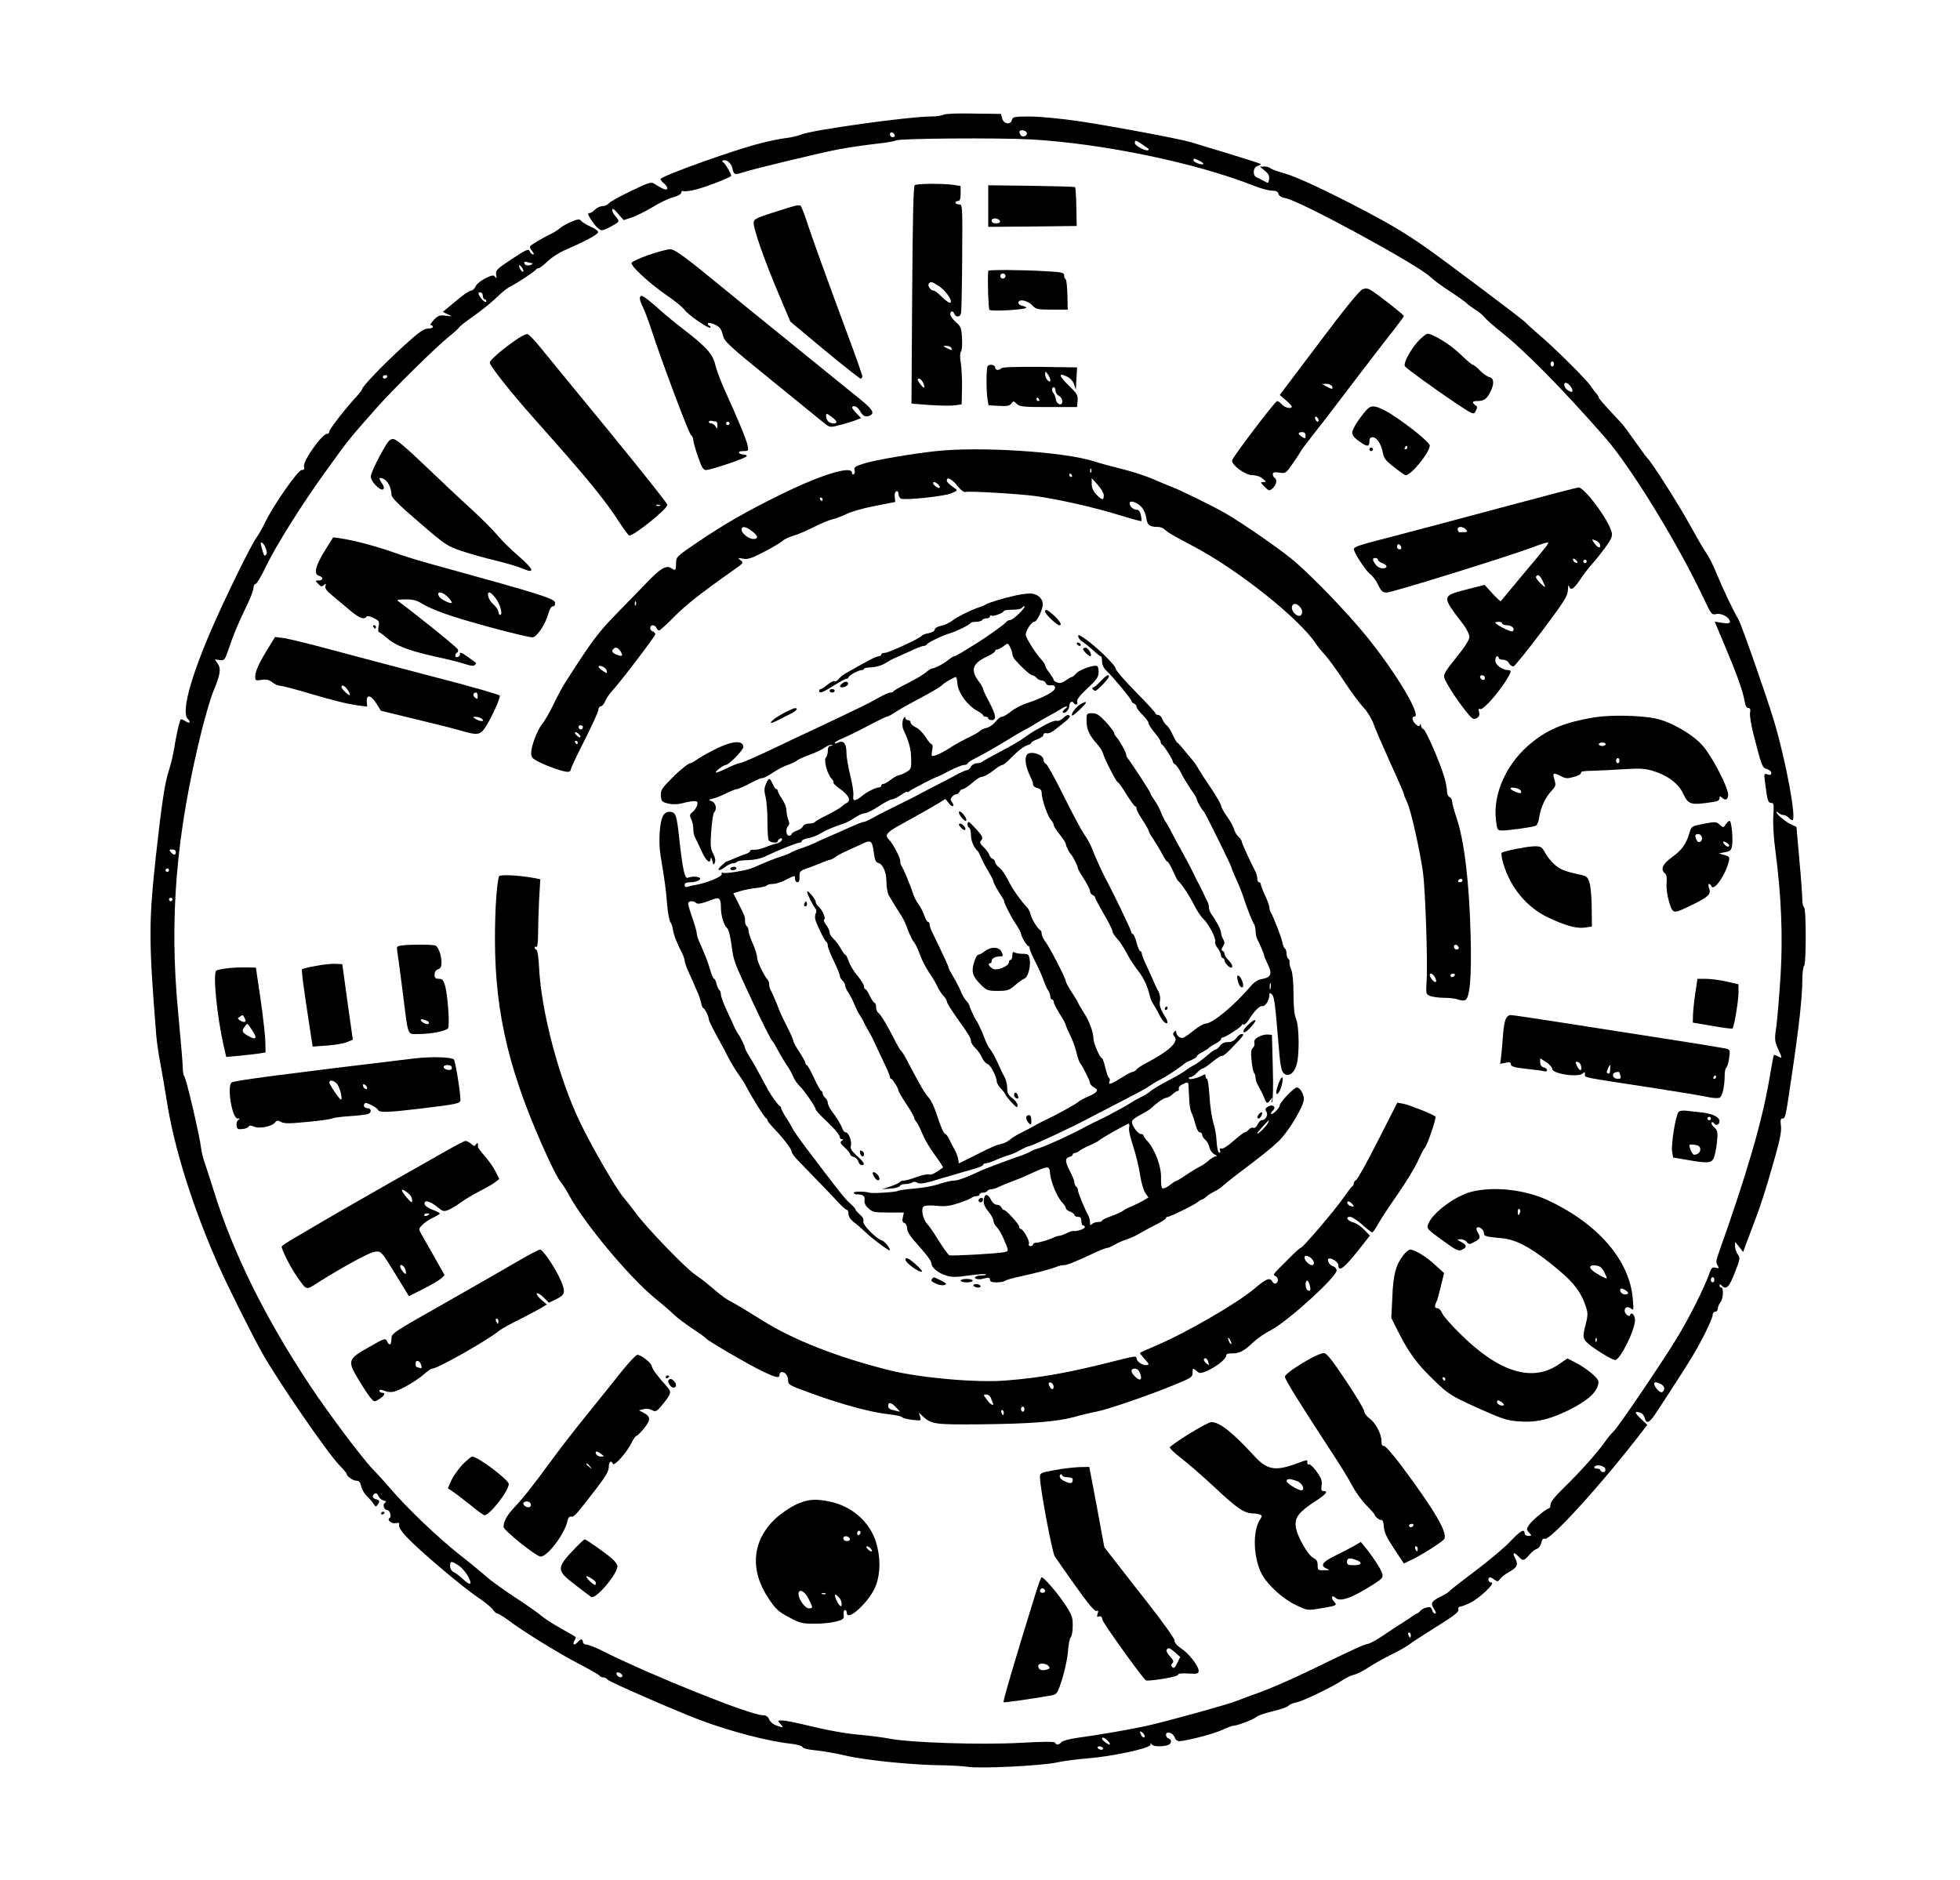
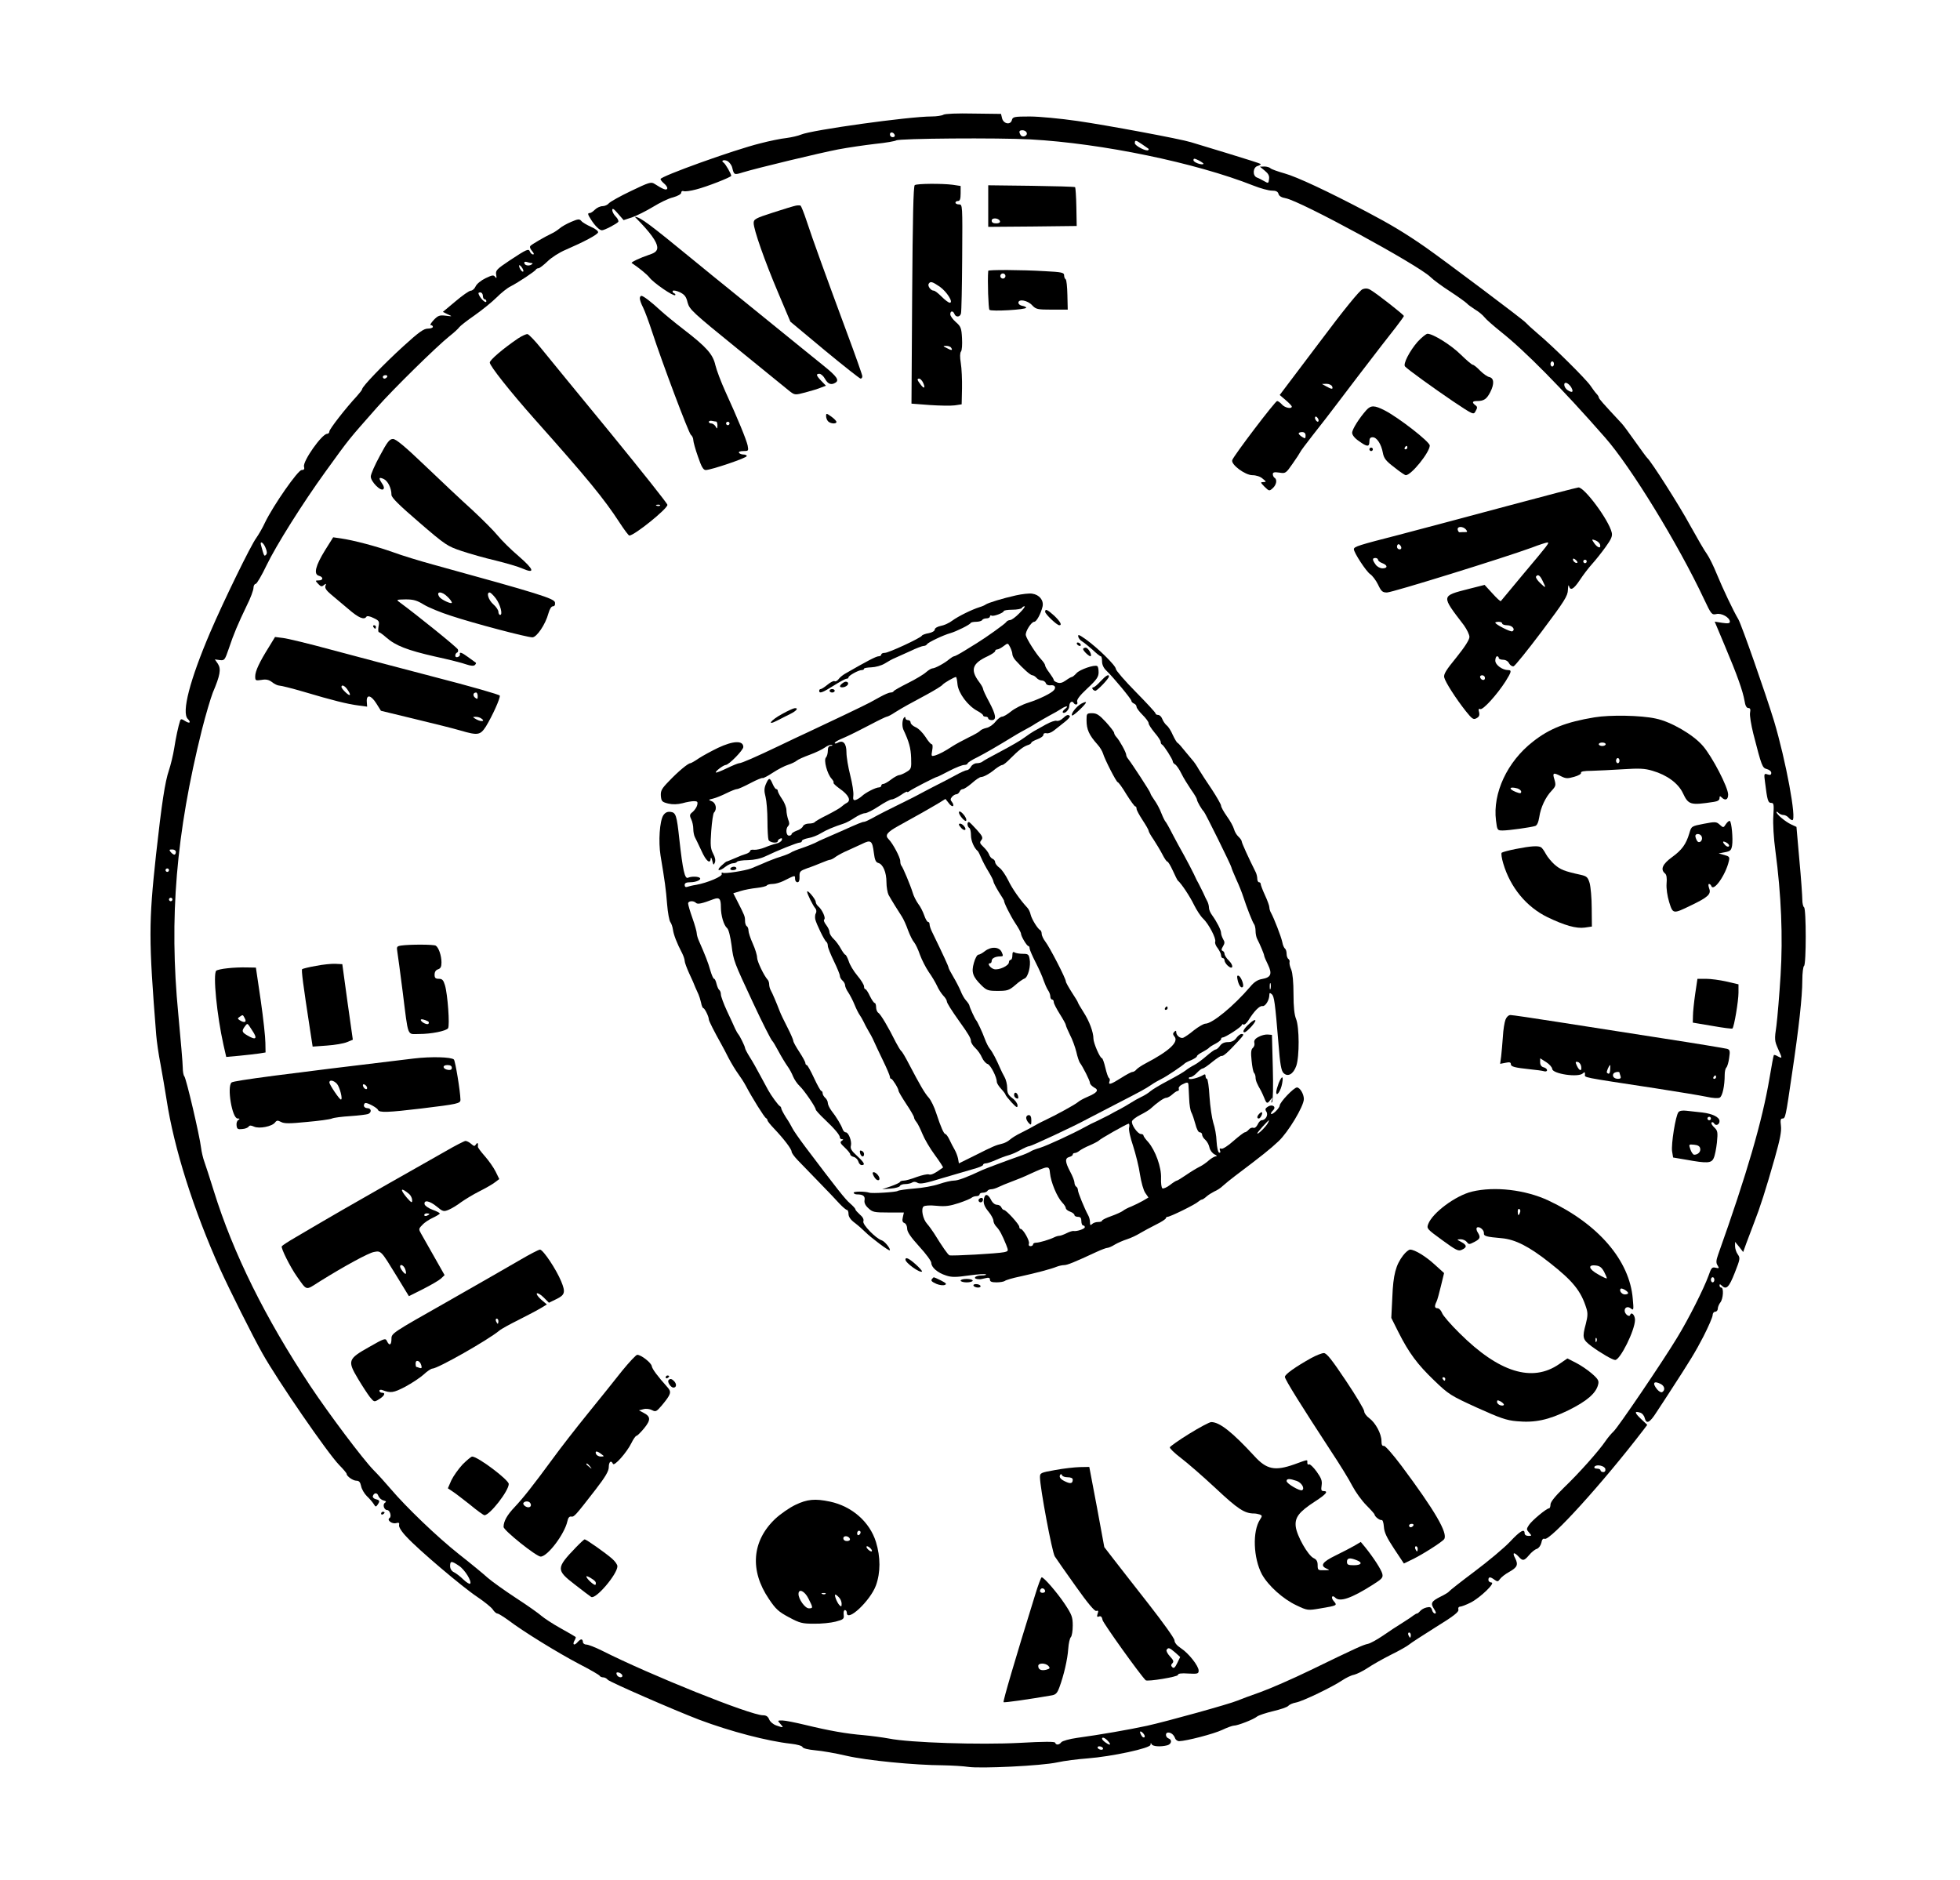
<svg xmlns="http://www.w3.org/2000/svg" xmlns:xlink="http://www.w3.org/1999/xlink" version="1.1" id="Layer_1" x="0px" y="0px" viewBox="0 0 1136.4 1090.25" style="enable-background:new 0 0 1136.4 1090.25;" xml:space="preserve">
  <style type="text/css">
	.st0{clip-path:url(#SVGID_2_);}
</style>
  <g>
    <g>
      <defs>
        <rect id="SVGID_1_" x="87.26" y="65.76" width="960" height="960" />
      </defs>
      <clipPath id="SVGID_2_">
        <use xlink:href="#SVGID_1_" style="overflow:visible;" />
      </clipPath>
      <path class="st0" d="M546.97,66.53c-0.8,0.5-3.9,1-6.8,1c-13.2,0-69.8,7.9-75.7,10.5c-1.6,0.7-5.5,1.6-8.5,2    c-3,0.3-9.9,1.7-15.2,3.1c-15.4,3.8-57.8,19.1-57.8,20.7c0,0.5,1,1.7,2.1,2.6c1.2,1,2,2.3,1.8,2.9c-0.4,1.2-2.4,0.5-7.5-2.8    c-1.9-1.2-3.3-0.7-13.5,4.2c-6.3,3-12,6.2-12.8,7.1c-0.7,0.9-2.4,1.7-3.7,1.7c-1.3,0-3.3,0.9-4.4,2c-1.1,1.1-2.4,2-3,2    c-1.4,0-1.3,0.7,0.7,3.8c2.2,3.5,4.9,6.2,6.3,6.2c1.5,0,8.7-3.8,9.5-4.9c0.3-0.6-0.3-1.9-1.5-3.1c-1.1-1.1-2-2.8-2-3.8    c0.1-1.2,1-0.6,3.3,2.1l3.3,3.8l4.9-1.6c2.8-1,8.2-3.7,12-6c3.9-2.4,9.1-5,11.8-5.6c2.8-0.8,4.7-1.9,4.7-2.7    c0-0.8,0.6-1.2,1.4-0.9c0.8,0.3,4-0.1,7.3-1c6-1.5,20.3-7.1,20.3-7.9c0-1.1-3.4-7-4.4-7.6c-1.9-1.2,0.2-2,2.3-0.9    c1.1,0.7,2.4,2.4,2.7,3.9c1,4.1,1.1,4.2,6.2,2.6c8.2-2.5,44.3-11.2,55.2-13.3c5.8-1.1,15.5-2.5,21.5-3.2c6.1-0.6,11.5-1.6,12.1-2    c1.5-1.2,59.2-1.6,77.9-0.6c41.4,2.3,95.7,13.5,129.3,26.8c4,1.6,8.8,2.9,10.6,2.9c2.4,0,3.5,0.5,3.9,1.9c0.3,1.2,1.7,2.1,4.1,2.5    c8.7,1.6,76.8,38.7,83.9,45.6c1.7,1.7,7,5.6,11.7,8.6c4.7,3.1,9,6.2,9.5,6.8c0.6,0.7,2.7,2.2,4.7,3.5c2.1,1.2,4.6,3.3,5.6,4.6    c1,1.3,5.3,5,9.5,8.4c14,11.1,35.5,32.9,60.3,61.2c14.9,16.9,42.3,61.6,57.4,93.7c4.2,8.9,4.5,9.3,7.2,8.7c3-0.7,7.7,2,7.8,4.4    c0,1-1,1.2-4.4,0.7l-4.4-0.7l6,14.3c7.1,16.8,10.3,25.9,11.3,31.6c0.4,2.8,1.2,4.2,2.2,4.2c1.1,0,1.4,0.7,1,2.7    c-0.3,1.5,0.6,7,1.9,12.2c4.9,19.1,5.2,19.8,7.9,20.5c1.4,0.4,2.5,1.3,2.5,2.2c0,1.1-0.6,1.4-2.1,0.9c-2.1-0.7-2.2-0.5-1.5,4.6    c1.3,10.4,1.7,11.9,3.6,11.9c1.5,0,1.6,0.9,1.2,7.6c-0.3,4.4,0.2,13,1.2,20.2c3.4,25.5,4.4,49.9,3,72.2    c-0.7,11.3-1.8,24.4-2.4,29.1c-1.2,8-1.1,8.9,0.9,13.4c2.6,5.8,2.6,5.8,0,4.5c-1.1-0.7-2.2-1-2.4-0.8c-0.2,0.2-1.3,6.1-2.5,13.3    c-4.2,24.9-13,55.2-29.8,102.4c-1.2,3.4-1.3,4.8-0.3,6.3c1,1.6,0.9,1.8-1.2,1.3c-2-0.5-2.5,0-4.1,4.7    c-2.7,7.4-11.4,24.8-18.2,35.9c-8.4,13.9-34.3,52.1-36.9,54.4c-1.2,1.1-3.3,3.6-4.6,5.5c-3.6,5.4-15.4,18.7-24.1,27    c-5.1,5-7.8,8.3-7.8,9.8c0,1.2-0.4,2.2-0.8,2.2c-1.5,0-10,7.1-11.7,9.7c-1.5,2.3-1.5,2.6,0.1,4.4c1.6,1.8,1.6,1.9-0.4,1.9    c-1.3,0-2.2-0.6-2.2-1.5c0-2.9-2.5-1.5-8.5,4.9c-3.3,3.5-12.5,11.2-20.5,17.2c-8,6-14.6,11.2-14.8,11.6c-0.2,0.4-2.4,1.8-4.9,3    c-5.4,2.7-6,3.8-3.8,7.2c1.2,1.8,1.3,2.6,0.5,2.6c-0.6,0-1.4-0.9-1.7-2.1c-0.5-1.6-1.1-1.9-3.2-1.4c-1.4,0.3-3.1,1.3-3.7,2.1    c-0.6,0.7-1.4,1.4-1.8,1.4c-0.4,0-1.2,0.5-1.9,1c-0.7,0.6-3.5,2.5-6.4,4.3c-2.9,1.8-8,5.1-11.4,7.5c-3.4,2.3-7.3,4.5-8.8,4.8    c-2.8,0.6-6,2-33.6,15.4c-9.9,4.8-22.7,10.4-28.5,12.5c-5.8,2-11.8,4.3-13.5,5c-4.4,1.9-41.5,12.2-52.5,14.6    c-10.1,2.2-27.3,5.2-40.5,7c-4.4,0.6-8.5,1.8-9.1,2.5c-1.3,1.7-3.1,1.8-3.6,0.3c-0.2-0.7-6.3-0.7-20.6,0.1    c-23,1.2-63.8-0.1-75.7-2.5c-3.8-0.7-10.6-1.6-15-2c-9.7-0.8-19.5-2.5-33.5-5.9c-5.8-1.4-11.8-2.6-13.4-2.6c-2.8,0-2.9,0-1.1,2    c2.1,2.3,1.9,2.4-2.4,0.9c-1.9-0.7-3.6-2.2-4.1-3.5c-0.7-1.7-1.7-2.4-3.6-2.4c-7.2,0-65.3-23.3-93.4-37.5c-3.8-1.9-7.9-3.5-9-3.5    c-1.1,0-2-0.7-2-1.5c0-0.8-0.4-1.5-0.9-1.5s-1.4,0.7-2.1,1.5c-1.9,2.2-3.2,1.8-2-0.6c0.7-1.1,1-2.2,0.8-2.3    c-0.2-0.2-4.1-2.5-8.8-5.1c-4.7-2.6-9.6-5.9-11-7.1c-1.4-1.3-8-6-14.8-10.4c-6.7-4.4-14.1-9.7-16.5-11.8    c-2.3-2.1-9.8-8.3-16.7-13.7c-12.6-10-30.3-27-39.5-37.8c-2.8-3.3-7.2-8.2-10-11c-6.3-6.5-25.6-32.2-36.6-48.7    c-26-39.2-44.7-76.9-55.9-113c-2.3-7.4-4.8-15.1-5.5-17c-0.7-1.9-1.6-5.6-1.9-8.1c-0.8-6.9-8.6-40.2-9.7-41.4    c-0.5-0.5-0.9-2.8-0.9-5c0-2.3-1.2-16.3-2.6-31.1c-5.4-55.8-1.3-104.6,13.7-164.8c2.2-8.7,5.1-18.4,6.3-21.5    c4.3-10.1,4.9-13.7,3-16.7l-1.8-2.6l2.9,0.4c2.7,0.3,2.9,0,5.2-6.7c2.8-8.4,5.3-14.3,10.4-24.9c2.2-4.3,3.9-9,3.9-10.3    c0-1.2,0.6-2.3,1.3-2.3c0.6,0,3.5-4.9,6.3-10.8c5.6-11.6,20.8-35.8,34.1-54.2c14.3-19.8,12.9-18,30.1-37.5c9-10.2,34.2-35,41.7-41    c2.8-2.2,5.4-4.6,5.8-5.3c0.5-0.7,4.4-3.8,8.9-6.9c4.4-3.1,10.2-7.8,12.8-10.4c2.6-2.6,6.2-5.5,8.1-6.4c4.6-2.4,14.3-8.8,14.7-9.8    c0.2-0.4,0.9-0.7,1.5-0.7c0.7-0.1,3-1.9,5.2-4c2.2-2.2,6.9-5.2,10.5-6.7c10.6-4.6,18.4-8.7,18.8-10.1c0.2-0.7-1.5-2.1-4.1-3.2    c-2.4-1.1-5-2.6-5.6-3.4c-1.1-1.3-1.9-1.2-5.9,0.5c-2.6,1.1-5.6,2.8-6.7,3.8c-1.1,0.9-3.1,2.3-4.5,2.9c-4.2,2-11.4,6.2-12.4,7.2    c-0.6,0.6-0.2,1.7,0.9,3c1.1,1.2,1.3,2,0.6,2c-0.6,0-1.4-0.7-1.8-1.6c-0.7-2-1.8-1.5-11.8,5.1c-7.5,5-8.2,5.8-7.8,8.2    c0.4,2.1,0.2,2.4-0.6,1.3c-0.9-1.2-1.6-1.1-5.6,0.8c-2.5,1.2-5.1,3.3-5.7,4.7c-0.6,1.4-1.9,2.5-2.8,2.5c-0.9,0-4.9,2.8-8.9,6.2    l-7.3,6.1l2.8,1.4c2.9,1.3,2.9,1.3-1.2,0.8c-3.5-0.4-4.4-0.1-6.9,2.5c-1.6,1.7-2.3,3-1.7,3c0.7,0,1.2,0.4,1.2,1c0,0.5-1.3,1-2.9,1    c-2.4,0-5.3,2.1-14.3,10.3c-11.4,10.4-23.8,23.3-23.8,24.8c0,0.4-1.4,2.2-3.1,4.1c-6.6,7.1-15.9,19.1-15.9,20.4    c0,0.8-0.6,1.4-1.3,1.4c-3,0-14.2,15.9-13.4,19c0.4,1.5,0,2-1.4,2c-2.1,0-16.3,20.3-21.2,30.4c-1.5,3.3-3.9,7.3-5.1,9    c-3.1,4.1-19,36.7-26.7,54.7c-11.8,27.6-16.7,46.5-13,50.2c2.1,2.1,1.1,2.9-1.4,1.3c-2-1.3-2.6-1.4-3-0.4    c-1.1,3.3-2.5,9.9-3.5,16.3c-0.6,3.8-2,9.5-3,12.5c-2.3,6.7-4.2,19.2-7.5,49c-4.3,39.8-4.3,49,0.1,104.5c0.3,3.8,1.4,11.5,2.5,17    c1,5.5,2.6,14.7,3.5,20.5c4.3,28.2,15.6,63.9,31.1,98.4c5.5,12.1,18.9,38.9,24.5,48.8c8.8,15.7,37.7,57.7,44.5,64.7    c2.4,2.4,4.3,4.7,4.3,5.1c0,1.4,3.7,4,5.7,4c1.5,0,2.2,0.8,2.7,3.1c0.3,1.7,1.8,4.3,3.3,5.8c1.6,1.5,3.3,3.5,4,4.6    c1,1.7,1.3,1.8,2.2,0.5c1.5-2.2,1.4-2.7-1-3.3c-1.2-0.3-1.9-1.1-1.7-1.8c0.7-2.1,2.6-2.1,3.2-0.1c0.4,1.1,1.7,2.3,2.9,2.6    c1.6,0.4,1.9,0.8,0.9,1.4c-1.5,1-0.5,4.2,1.3,4.2c1.6,0,2.7,3.8,1.4,4.6c-1.8,1.1,1.3,3.6,3.7,3c1.7-0.5,2.1-0.2,1.8,1.2    c-0.2,1,1.4,3.7,4.4,6.8c6.8,7.4,32.4,29.1,41,34.8c4,2.7,8,5.9,8.9,7.2c0.8,1.3,2.1,2.4,2.7,2.4c0.6,0,3.5,1.8,6.4,3.9    c8.7,6.6,28.7,18.9,41.1,25.4c6.4,3.3,11.8,6.4,11.9,6.9c0.2,0.4,1.1,0.8,1.9,0.8c0.9,0,2.1,0.6,2.7,1.4    c1.1,1.3,38.7,17.7,53.1,23.2c18.1,6.8,39.5,12.4,53.2,13.9c3.5,0.4,6.4,1.2,6.6,1.9c0.3,0.8,3.3,1.5,7.4,1.9    c3.7,0.3,11.9,1.7,18.2,3.2c11.8,2.7,39.1,5.4,56.1,5.5c5.2,0.1,11.7,0.5,14.3,0.9c6.9,1.1,42.8-0.6,51.7-2.6    c4.1-0.9,12-1.9,17.5-2.3c14.2-1.1,36.5-5.9,36.6-7.9c0-1.1,0.2-1.2,0.6-0.4c0.5,1.4,5.2,1.7,9.1,0.7c2.5-0.7,3-3.2,0.7-4    c-1.8-0.7-2-3.4-0.2-3.4c1.7,0,3.2,1.2,4,3.2c0.3,1,1.4,1.8,2.4,1.8c4.2-0.1,20-4.2,24.9-6.5c2.9-1.4,6-2.5,6.8-2.5    c2.2,0,11.5-3.6,13.5-5.3c0.9-0.7,5.1-2.1,9.3-3.1c4.2-1,8.2-2.3,8.8-3.1c0.6-0.7,2.6-1.6,4.4-1.9c3.9-0.7,21.3-9.1,26.9-12.9    c2.1-1.4,5.1-2.9,6.8-3.2c1.6-0.4,5.1-2.1,7.8-3.9c2.7-1.8,8.8-5.3,13.6-7.7c4.9-2.4,9.6-5.1,10.5-5.9c0.9-0.8,7.8-5.3,15.3-10    c10.4-6.4,13.6-8.9,13.3-10.2c-0.3-1.1,0.2-1.8,1-1.8c0.8,0,3.6-1.1,6.2-2.4c5.6-2.9,14.6-11.6,11.9-11.6c-0.9,0-1.7-0.7-1.7-1.5    c0-1.9,1.1-1.9,3.5-0.1c1.7,1.2,2.1,1.2,3.2-0.4c0.8-1.1,3.1-2.9,5.3-4.1c4.8-2.7,5.4-4.2,3.5-8c-1.8-3.3-0.7-3.8,2-0.9    c2.4,2.7,3.2,2.5,6.1-0.9c1.4-1.7,3.4-3.3,4.5-3.6c1.1-0.4,2.2-1.9,2.6-3.5c0.3-1.9,1-2.7,1.9-2.3c3.2,1.2,33.8-32.5,57.3-63.2    l2.2-2.9l-3.6-3.4c-3.8-3.6-4-4.8-0.6-3.7c1.2,0.3,2.4,1.7,2.7,3.1c1,3.8,2.9,2.9,6.9-3.4c2.1-3.1,5.2-8,7-10.7    c12.6-19.4,15.5-24.1,20.2-33.2c2.9-5.7,5.3-11.2,5.3-12.3c0-1.1,0.7-2,1.5-2c0.8,0,1.5-0.8,1.5-1.8c0-0.9,0.7-2.6,1.5-3.6    c1.7-2.2,2-8.6,0.5-8.6c-0.5,0-1-0.5-1-1.2c0-0.9,0.3-0.9,1.2,0c2.7,2.7,4.3,1.1,7.6-7.3c3.1-7.9,3.3-8.6,1.8-10.7    c-0.9-1.2-1.6-3.4-1.6-4.8v-2.5l2.4,2.9l2.3,3l1.8-5c1-2.7,3.1-8.1,4.5-11.9c3.5-8.9,6.8-19.2,12-37.5c3.1-11,4-15.5,3.6-18.8    c-0.4-3.2-0.2-4.2,0.8-4.2c1.8,0,1.9-0.5,5.6-25.8c4-26.7,6-44.9,6-54.4c0-4.2,0.5-8,1-8.3c1.3-0.8,1.3-33.2,0-34    c-0.5-0.3-1-2.3-1-4.3s-0.7-12.4-1.7-23l-1.7-19.3l-3-1.4c-3.3-1.5-8.6-5.9-8.6-7.2c0-0.4,0.5-0.2,1.2,0.5c0.7,0.7,2,1.2,2.9,1.2    c0.9,0,2.2,0.7,2.9,1.5c0.7,0.8,1.7,1.5,2.2,1.5c2.7,0-3.8-34.8-10.6-57.5c-4.9-16-18.8-55.7-20.7-59c-2.9-4.8-9.2-18.2-12.4-26    c-1.9-4.7-4.5-10-5.8-11.8c-1.3-1.7-5.7-9.3-9.8-16.7c-6.1-11.3-22.7-37.3-24.8-39c-0.4-0.3-3.5-4.6-7-9.5c-3.5-5-7-9.7-7.8-10.5    c-11.1-11.9-13.3-14.4-13.3-15.1c0-0.4-0.6-1.4-1.3-2.1c-0.7-0.7-2.3-2.9-3.6-4.8c-2.7-3.9-21.4-22.5-30.6-30.2    c-3.3-2.8-6.4-5.7-7-6.4c-1.2-1.5-47-35.9-58-43.6c-11.5-8-20.3-13.3-34-20.5c-22.4-11.8-40.5-20.3-47.7-22.3    c-3.9-1.1-7.6-2.4-8.2-3c-0.5-0.5-2.1-1-3.5-1l-2.6,0.1l2.8,2.3c2.1,1.7,2.8,3,2.5,4.9c-0.3,2.5-0.4,2.6-2.8,1.2    c-1.4-0.8-3.3-1.8-4.2-2.1c-2.7-1-2.4-6,0.4-6.7c1.2-0.4,2-0.9,1.7-1.2c-0.3-0.3-8.9-3-19-6.1c-10.1-3.1-19.7-6-21.4-6.5    c-6.1-1.9-48.5-9.8-65.8-12.3c-9.7-1.4-22.2-2.6-27.6-2.6c-9.2,0-9.9,0.2-10.4,2.1c-0.8,3-4.9,2.2-5.7-1.1l-0.6-2.5l-15.9-0.2    C555.17,65.63,547.87,65.92,546.97,66.53L546.97,66.53z M595.27,76.92c0.7,1.8-2.4,3.1-3.5,1.4c-1.2-2-0.9-2.8,1.1-2.8    C593.87,75.53,594.97,76.13,595.27,76.92L595.27,76.92z M518.77,78.33c0.2,0.7-0.3,1.2-1.2,1.2c-0.9,0-1.6-0.7-1.6-1.6    C515.97,76.22,518.17,76.53,518.77,78.33L518.77,78.33z M662.27,83.72c1.8,1.3,3.4,2.4,3.6,2.5c0.2,0.2,0.2,0.5-0.1,0.8    c-1,1-7.8-2.5-7.8-4C657.97,81.03,658.47,81.13,662.27,83.72L662.27,83.72z M697.77,95.03c-0.9,0.9-5.8-0.9-5.8-2.1    c0-1.2,0.5-1.2,3.1,0.1C696.77,93.92,697.97,94.83,697.77,95.03L697.77,95.03z M308.27,152.53c0.7,0,0.7,0.4-0.2,0.9    c-1.6,1-4.1,0.4-4.1-1.1c0-0.6,0.7-0.7,1.6-0.4C306.47,152.22,307.67,152.53,308.27,152.53L308.27,152.53z M303.37,157.42    c-0.6,0.6-2.4-1.9-2.4-3.4c0.1-0.6,0.7-0.1,1.5,0.9C303.27,156.03,303.67,157.13,303.37,157.42L303.37,157.42z M279.97,171.53    c0,1.1,0.5,2,1,2c0.6,0,1,0.5,1,1.1c0,1.5-2.7-0.7-4.1-3.3c-0.7-1.4-0.6-1.8,0.6-1.8C279.27,169.53,279.97,170.42,279.97,171.53    L279.97,171.53z M900.97,211.03c0,0.8-0.4,1.5-1,1.5c-0.5,0-1-0.7-1-1.5c0-0.8,0.5-1.5,1-1.5    C900.57,209.53,900.97,210.22,900.97,211.03L900.97,211.03z M224.47,218.53c-0.3,0.5-1,1-1.6,1c-0.5,0-0.9-0.5-0.9-1    c0-0.6,0.7-1,1.6-1C224.37,217.53,224.77,217.92,224.47,218.53L224.47,218.53z M911.07,224.72c1.4,2.6,0.6,3.2-2,1.6    c-2.5-1.5-2.9-5.1-0.6-4.2C909.37,222.53,910.47,223.63,911.07,224.72L911.07,224.72z M153.97,317.63c0.9,2.1,1,3.3,0.2,4.1    c-1,1-1.1,0.7-2.8-5.5C150.47,313.33,152.67,314.33,153.97,317.63L153.97,317.63z M101.97,494.03c0,0.8-0.4,1.5-0.9,1.5    s-1.4-0.7-2.1-1.5c-1-1.3-0.9-1.5,0.9-1.5C101.07,492.53,101.97,493.13,101.97,494.03L101.97,494.03z M97.97,504.53    c0,0.5-0.4,1-1,1c-0.5,0-1-0.5-1-1c0-0.6,0.5-1,1-1C97.57,503.53,97.97,503.92,97.97,504.53L97.97,504.53z M99.97,521.53    c0,0.5-0.4,1-1,1c-0.5,0-1-0.5-1-1c0-0.6,0.5-1,1-1C99.57,520.53,99.97,520.92,99.97,521.53L99.97,521.53z M993.97,742.03    c0,0.8-0.4,1.5-1,1.5c-0.5,0-1-0.7-1-1.5c0-0.8,0.5-1.5,1-1.5C993.57,740.53,993.97,741.22,993.97,742.03L993.97,742.03z     M963.07,802.53c2.1,1.2,2.5,3.5,0.7,4.6c-0.6,0.4-1.9-0.3-3-1.6C957.77,801.83,958.87,800.33,963.07,802.53L963.07,802.53z     M930.77,851.72c0.2,1.1-0.3,1.8-1.2,1.8c-0.9,0-1.6-0.5-1.6-1c0-0.6-0.9-1-2.1-1c-1.2,0-1.7-0.4-1.4-1.1    C925.57,848.83,930.37,849.83,930.77,851.72L930.77,851.72z M266.07,907.83c3.4,2.2,7.7,9.2,6.5,10.4c-0.3,0.4-2.1-0.7-3.9-2.4    c-1.7-1.7-4.2-3.6-5.4-4.2c-1.5-0.7-2.3-2.1-2.3-3.6C260.97,904.92,261.77,904.92,266.07,907.83L266.07,907.83z M817.97,948.03    c0,0.8-0.2,1.5-0.4,1.5c-0.2,0-0.6-0.7-1-1.5c-0.3-0.8-0.1-1.5,0.4-1.5C817.57,946.53,817.97,947.22,817.97,948.03L817.97,948.03z     M360.77,971.22c0.6,1.9-2.5,1.6-3.2-0.3c-0.4-1.1-0.1-1.4,1.1-1.2C359.57,969.92,360.47,970.63,360.77,971.22L360.77,971.22z     M663.57,1007.22c-0.4,0.4-1.1,0.1-1.6-0.7c-1.6-2.5-1.1-3.5,0.7-1.7C663.57,1005.72,663.97,1006.83,663.57,1007.22    L663.57,1007.22z M642.47,1009.53c1,1.1,1.4,2,0.9,2c-1.2-0.1-4.4-2.5-4.4-3.4C638.97,1006.92,640.67,1007.53,642.47,1009.53    L642.47,1009.53z M639.47,1013.53c0.3,0.5-0.1,1-0.9,1c-0.8,0-1.8-0.5-2.1-1c-0.3-0.6,0.1-1,0.9-1    C638.17,1012.53,639.17,1012.92,639.47,1013.53L639.47,1013.53z M639.47,1013.53" />
    </g>
    <path d="M530.37,107.33c-0.8,0.5-1.2,19.2-1.5,63.7l-0.4,63l10.5,0.8c5.8,0.4,12.3,0.5,14.6,0.2l4-0.6l0.2-9.2   c0.1-5.1-0.2-11.7-0.7-14.7c-0.6-3.6-0.5-5.9,0.1-6.7c0.6-0.7,0.8-4.2,0.6-7.8c-0.3-5.8-0.7-6.8-3.6-9.3c-1.8-1.6-3.2-3.6-3.2-4.5   c0-2.1,1.6-2.2,2.4-0.2c0.8,2.1,3.3,1.9,3.8-0.3c0.3-1.1,0.6-15.7,0.7-32.5c0.2-30.4,0.2-30.7-1.8-30.7c-1.2,0-2.1-0.5-2.1-1   c0-0.6,0.7-1,1.5-1c1.1,0,1.5-1.2,1.5-4.4v-4.3l-4.6-0.7C546.07,106.33,531.77,106.42,530.37,107.33L530.37,107.33z M544.87,166.22   c4.2,3,8.1,9.3,5.8,9.3c-0.7,0-2.8-1.6-4.7-3.5c-1.9-1.9-3.9-3.5-4.6-3.5c-1.7,0-3.7-2.7-2.9-4   C539.47,162.92,540.57,163.33,544.87,166.22L544.87,166.22z M551.47,201.63c1.1,1.6,0.2,1.7-2.5,0.2c-2.4-1.2-2.4-1.3-0.3-1.3   C549.87,200.53,551.17,201.03,551.47,201.63L551.47,201.63z M534.97,221.42c1.7,3.3,1.1,4.5-1,1.8c-2.2-2.8-2.5-3.7-1-3.7   C533.47,219.53,534.37,220.42,534.97,221.42L534.97,221.42z M534.97,221.42" />
    <path d="M572.97,119.53v12l25.6-0.2l25.7-0.3l-0.2-11c-0.1-6-0.5-11.2-0.7-11.5c-0.3-0.3-11.8-0.6-25.5-0.8l-24.9-0.3V119.53z    M579.77,128.22c0.2,0.8-0.6,1.3-2.2,1.3c-1.7,0-2.6-0.5-2.6-1.6C574.97,126.03,579.07,126.33,579.77,128.22L579.77,128.22z    M579.77,128.22" />
    <path d="M461.47,119.22c-1.1,0.2-7.1,2-13.2,4c-10.3,3.3-11.3,3.9-11.3,6.1c0,3.8,6.4,22,14.2,40.4l7.1,16.8l19.8,16.5   c11,9.1,20.4,16.5,20.9,16.5c0.6,0,1-0.6,1-1.4c0-0.7-4.1-12.3-9.1-25.7c-11.6-31.3-19.9-54.2-23.3-64.6c-1.5-4.6-3.1-8.4-3.4-8.6   C463.77,119.03,462.57,119.03,461.47,119.22L461.47,119.22z M461.47,119.22" />
-     <path d="M376.07,147.83c-5.2,1.8-9.7,3.9-9.9,4.6c-0.6,1.8,10.5,12,20.4,18.8c4.5,3,9.1,6.8,10.3,8.4c2.4,3.2,14.1,11.2,15,10.3   c0.3-0.4,0-0.9-0.7-1.1c-0.6-0.3-1-0.9-0.7-1.4c0.3-0.4,2.2-0.1,4.1,0.8c2.8,1.4,3.7,2.6,4.5,6c1.1,4,2.8,5.6,28.8,26.7   c15.2,12.4,28.9,23.5,30.5,24.8c2.8,2.1,3,2.2,9,0.6c3.4-0.9,7.4-2.1,9-2.8l2.9-1.1l-2.6-2.7c-3.1-3.2-3.3-4.2-1.2-4.2   c0.9,0,2.4,1.3,3.3,3c1.7,3,3.6,3.7,6.1,2.1c2.2-1.4,0.7-3.6-6.6-9.5c-3.7-3-19.2-15.5-34.3-27.8c-15.1-12.3-28.9-23.4-30.6-24.8   c-1.7-1.4-6.4-5.2-10.4-8.5c-26.1-21.4-31.5-25.5-34.5-25.5C386.87,144.53,381.27,146.03,376.07,147.83L376.07,147.83z    M484.97,244.63c0,1.3-3.4,1.1-4.8-0.3c-0.7-0.7-1.2-2-1.2-3.1c0-1.7,0.2-1.7,3,0.3C483.67,242.72,484.97,244.13,484.97,244.63   L484.97,244.63z M484.97,244.63" />
+     <path d="M376.07,147.83c-5.2,1.8-9.7,3.9-9.9,4.6c4.5,3,9.1,6.8,10.3,8.4c2.4,3.2,14.1,11.2,15,10.3   c0.3-0.4,0-0.9-0.7-1.1c-0.6-0.3-1-0.9-0.7-1.4c0.3-0.4,2.2-0.1,4.1,0.8c2.8,1.4,3.7,2.6,4.5,6c1.1,4,2.8,5.6,28.8,26.7   c15.2,12.4,28.9,23.5,30.5,24.8c2.8,2.1,3,2.2,9,0.6c3.4-0.9,7.4-2.1,9-2.8l2.9-1.1l-2.6-2.7c-3.1-3.2-3.3-4.2-1.2-4.2   c0.9,0,2.4,1.3,3.3,3c1.7,3,3.6,3.7,6.1,2.1c2.2-1.4,0.7-3.6-6.6-9.5c-3.7-3-19.2-15.5-34.3-27.8c-15.1-12.3-28.9-23.4-30.6-24.8   c-1.7-1.4-6.4-5.2-10.4-8.5c-26.1-21.4-31.5-25.5-34.5-25.5C386.87,144.53,381.27,146.03,376.07,147.83L376.07,147.83z    M484.97,244.63c0,1.3-3.4,1.1-4.8-0.3c-0.7-0.7-1.2-2-1.2-3.1c0-1.7,0.2-1.7,3,0.3C483.67,242.72,484.97,244.13,484.97,244.63   L484.97,244.63z M484.97,244.63" />
    <path d="M572.97,157.03c-0.5,5.7,0.1,22,0.7,22.6c1.1,1.1,21.3-0.1,21.3-1.2c0-0.4-1-0.9-2.2-1.1c-1.3-0.2-2.3-1-2.3-1.8   c0-2.4,5.4-1.4,8,1.5c2.2,2.3,3,2.5,11.5,2.5h9.1l-0.2-8.5c-0.1-4.7-0.5-8.8-1-9.1c-0.5-0.3-0.9-1.3-0.9-2.3   c0-1.6-1.4-1.9-11.2-2.4C592.37,156.42,572.97,156.33,572.97,157.03L572.97,157.03z M582.97,160.03c0,0.8-0.7,1.5-1.5,1.5   c-0.8,0-1.5-0.7-1.5-1.5c0-0.8,0.7-1.5,1.5-1.5C582.27,158.53,582.97,159.22,582.97,160.03L582.97,160.03z M582.97,160.03" />
    <path d="M789.97,167.72c-1.6,0.6-10.7,11.7-25.2,31.1l-22.8,30.2l3.5,3c1.9,1.6,3.5,3.3,3.5,3.7c0,1.6-4.1,0.7-5.7-1.2   c-1-1.1-2.2-2-2.8-2c-1.1,0-24.9,31.3-26,34.2c-1,2.5,7.4,8.8,11.7,8.8c2.1,0,4.6,0.8,5.9,2c2.2,1.8,2.3,1.9,0.4,2   c-1.8,0-1.7,0.2,0.7,2.7c2.7,2.6,2.8,2.6,4.8,0.8c2.1-1.9,2.7-5,1-6c-0.5-0.3-1-1.3-1-2.1c0-1.1,0.9-1.3,3.8-0.9   c3.6,0.6,3.8,0.4,7.7-5.2c2.2-3.1,4.2-6.2,4.4-6.7c0.2-0.6,3.6-5.1,7.5-10.1c3.9-4.9,10.4-13.3,14.3-18.5c4-5.2,9.1-12,11.4-15   c11.9-15.5,17.7-23.1,22.1-28.6c2.6-3.4,4.8-6.4,4.8-6.7c0-0.7-15.2-12.6-19-14.9C793.17,167.13,791.77,167.03,789.97,167.72   L789.97,167.72z M772.37,224.03c0.7,1.8-0.2,1.8-3.4,0l-2.5-1.4l2.6-0.1C770.57,222.53,771.97,223.22,772.37,224.03L772.37,224.03z    M764.37,243.03c0.3,0.8,0.1,1.5-0.3,1.5c-0.5,0-1.1-0.7-1.5-1.5c-0.3-0.8-0.1-1.5,0.3-1.5   C763.37,241.53,763.97,242.22,764.37,243.03L764.37,243.03z M756.97,252.53c0,1.8-0.2,1.9-2,0.8c-1.1-0.7-2-1.6-2-2   c0-0.5,0.9-0.8,2-0.8C756.27,250.53,756.97,251.22,756.97,252.53L756.97,252.53z M756.97,252.53" />
    <path d="M370.97,173.03c0,0.9,0.8,3.2,1.9,5.3c1,2,3.3,8.2,5.1,13.7c6,18.4,21.3,59,22.6,60.1c0.8,0.6,1.4,2,1.4,3   c0,1,1.2,5.4,2.7,9.6c2,5.9,3.1,7.8,4.5,7.8c3,0,23.8-7,23.8-8.1c0-0.5-0.9-0.9-1.9-0.9c-1.1,0-2.3-0.5-2.6-1c-0.4-0.6,0.7-1,2.5-1   c3,0,3.1-0.1,2.5-3.3c-0.8-3.5-5.8-15.7-12.9-31.2c-2.5-5.5-5.1-12.4-5.8-15.3c-1.4-6.3-5.1-10.5-18.5-20.8   c-4.8-3.7-10.8-8.6-13.3-10.9c-5.5-5.1-10-8.5-11.1-8.5C371.37,171.53,370.97,172.22,370.97,173.03L370.97,173.03z M415.27,244.42   c0.4,0.1,0.7,1.1,0.7,2.3c-0.1,2.1-0.2,2.1-1.1,0.5c-0.5-0.9-1.7-1.7-2.4-1.7c-0.8,0-1.5-0.4-1.5-0.9s0.8-0.8,1.8-0.6   C413.67,244.22,414.77,244.42,415.27,244.42L415.27,244.42z M422.97,245.53c0,0.5-0.4,1-1,1c-0.5,0-1-0.5-1-1c0-0.6,0.5-1,1-1   C422.57,244.53,422.97,244.92,422.97,245.53L422.97,245.53z M422.97,245.53" />
    <path d="M300.37,196.22c-8.8,6-16.4,12.5-16.4,14c0,1.9,11.7,16.7,25.9,32.7c31,34.8,40.4,46.3,49.5,60.3c2.6,4,5.1,7.3,5.5,7.3   c2.9,0,22.1-15.5,22.1-17.8c0-0.8-15-19.6-33.2-41.9c-18.3-22.3-36.3-44.2-39.9-48.7c-3.6-4.5-7.2-8.2-8-8.4   C305.07,193.63,302.67,194.72,300.37,196.22L300.37,196.22z M382.67,293.13c-0.3,0.3-1.2,0.4-1.9,0.1c-0.8-0.3-0.5-0.6,0.6-0.6   C382.47,292.53,383.07,292.83,382.67,293.13L382.67,293.13z M382.67,293.13" />
    <path d="M821.87,198.22c-4.6,5.3-8.6,13-7.2,14.3c1.8,1.9,16.5,12.5,27.7,20.1c12,8,12,8,13.2,5.7c1.1-1.9,1.1-2.5-0.2-3.4   c-2.1-1.6-1.7-2.4,1-2.4c4,0,5.6-1.1,7.7-5.2c2.4-4.7,2.2-8.1-0.6-8.7c-1.1-0.2-3.5-1.9-5.3-3.7c-1.8-1.9-3.7-3.4-4.2-3.4   c-0.6,0-3.6-2.6-6.9-5.8c-5.6-5.6-16.2-12.2-19.4-12.2C826.87,193.53,824.27,195.63,821.87,198.22L821.87,198.22z M821.87,198.22" />
-     <path d="M572.67,212.22c-0.9,0.8-0.9,14.5-0.1,19.3l0.6,3.5l6,0.3c4.7,0.3,6.2,0,7.2-1.3c1.1-1.6,1.4-1.6,3.1,0.1   c1.7,1.7,3.6,1.9,18.4,1.9h16.6l0.3-3.6c0.3-3.2-0.3-4.2-4.7-8.5c-6.1-5.8-6.7-8.1-1.7-5.7c2.2,1,3.7,2.7,4.4,4.7l1,3.1l0.2-4   c0.1-2.2,0.3-5.1,0.4-6.5l0.1-2.5l-21.4-0.3c-13.6-0.1-21.8,0.1-22.5,0.8c-1.5,1.5-3.6,1.2-3.6-0.5   C576.97,211.53,573.87,210.92,572.67,212.22L572.67,212.22z M608.97,220.33c0,1.2-0.3,1.2-1.5,0.2c-0.8-0.7-1.5-2.2-1.5-3.4   c0.1-2.1,0.1-2.1,1.5-0.2C608.27,218.03,608.97,219.53,608.97,220.33L608.97,220.33z M611.97,226.53c0,1,0.9,2.4,2,3   c1.1,0.6,2,2,2,3.1c0,3-3.4,2-3.8-1.1c-0.2-1.4-0.8-2.9-1.3-3.5c-1.2-1.2-1.2-3.5,0.1-3.5   C611.57,224.53,611.97,225.42,611.97,226.53L611.97,226.53z M602.47,231.53c0.3,0.5,0.1,1-0.4,1c-0.6,0-1.1-0.5-1.1-1   c0-0.6,0.2-1,0.4-1C601.67,230.53,602.17,230.92,602.47,231.53L602.47,231.53z M602.47,231.53" />
    <path d="M792.27,237.72c-4.2,4.7-8.3,11.2-8.3,13.2c0,1.3,1.5,3.2,3.9,4.8c4.8,3.5,6.1,3.5,6.1,0.3c0-1.8,0.5-2.5,1.9-2.5   c2.4,0,5,4,5.9,9c0.6,3.2,1.7,4.7,6.6,8.4c3.2,2.6,6.2,4.6,6.7,4.6c3.2,0,13.9-13.3,13.9-17.2c0-2.2-18.2-16.3-26.2-20.4   C796.87,234.92,794.87,234.92,792.27,237.72L792.27,237.72z M815.97,259.53c0,0.5-0.5,1-1.1,1c-0.5,0-0.7-0.5-0.4-1   c0.3-0.6,0.8-1,1.1-1C815.77,258.53,815.97,258.92,815.97,259.53L815.97,259.53z M815.97,259.53" />
    <path d="M220.27,264.22c-2.9,5.3-5.3,10.7-5.3,12.1c0,2.9,5.8,8.8,7.3,7.3c0.6-0.6,0.3-1.8-0.7-3.2c-2.2-3.3-2-4,0.9-2.7   c2.4,1.1,4.5,5.3,4.5,9.2c0,1.6,4.6,6.1,16,15.9c15.3,13.2,16.4,13.9,24.8,16.7c4.8,1.6,13.6,4.1,19.7,5.5c6,1.5,13,3.5,15.4,4.6   c7.6,3.3,6.8,0.6-2.1-7.1c-4.6-3.9-10.1-9.4-12.3-12.1c-2.2-2.7-8.8-9.3-14.6-14.7c-5.9-5.3-18.1-16.8-27.2-25.5   c-11.8-11.3-17.1-15.7-18.8-15.7C225.87,254.53,224.57,256.13,220.27,264.22L220.27,264.22z M220.27,264.22" />
    <path d="M793.97,260.53c0,0.5,0.5,1,1,1c0.6,0,1-0.5,1-1c0-0.6-0.4-1-1-1C794.47,259.53,793.97,259.92,793.97,260.53L793.97,260.53   z M793.97,260.53" />
-     <path d="M541.97,261.63c-14.2,1.6-34.4,5.1-40.7,7c-5.4,1.7-6.3,2.3-5.8,3.9c0.3,1,0.1,2.1-0.5,2.5c-0.5,0.3-1-0.1-1-0.9   c0-4.4-17.8,1-41.7,12.8c-20.1,9.9-32.4,17-48.5,27.9c-11.6,7.9-11.8,8.1-11.8,11.8c0,4.3-0.2,4.4-3,2.7c-2.7-1.7-6.2,0.3-14,8.5   c-3.6,3.7-11.5,11.9-17.7,18.2c-10.5,10.8-13.9,15.3-29.1,39c-1.8,2.7-5.1,8.8-7.3,13.5c-2.3,4.7-5.2,9.7-6.5,11.2   c-2.8,3.4-6.4,12.9-6.4,16.8c0,2.5,0.7,3.3,4.2,5.1c5.2,2.7,14.5,5.9,17,5.9c1,0,1.8-0.6,1.8-1.4c0-0.7,3.6-8.4,8-17   c4.4-8.7,8-16.6,8-17.7c0-1,0.6-1.9,1.4-1.9c0.7,0,1.9-1.4,2.6-3.1c0.7-1.7,2.5-4.3,3.9-5.8c4-4.1,25.1-31.8,25.1-32.9   c0-0.6-0.7-1.2-1.5-1.6c-2-0.7-1.9-3.6,0-3.6c0.9,0,1.8,0.7,2.1,1.5c0.4,0.8,1,1.5,1.6,1.5c0.5,0,4.4-3.5,8.6-7.8   c6.9-7,15.4-13.7,34.4-27.1c5.9-4.1,6.1-4.4,4.2-5.8c-1.8-1.4-1.7-1.5,1.5-0.9c2.7,0.5,4.9-0.2,12-3.9c4.8-2.5,9.6-5.3,10.7-6.3   c1-1,3.9-2.4,6.4-3.1c2.5-0.7,7.9-3,12-5.1c4.1-2.1,9-4.1,10.9-4.5c1.8-0.4,5.5-1.8,8.1-3.1c2.7-1.3,10-3.4,16.4-4.6l11.7-2.3   l-0.3-2.9c-0.2-1.6,0.2-3.1,1-3.3c0.7-0.3,1.2,0.4,1.2,1.6c0,1.2,0.7,2.4,1.5,2.7c2.6,1,25.1-1.4,29.1-3.1c3.7-1.6,3.8-1.7,1.9-3   c-3.3-2.4-4.5-3.5-4.5-4.5c0-2.3,3.1-0.7,6.1,3.1c2,2.6,3.8,3.9,4.9,3.6c2.3-0.6,30.9,1.1,40.5,2.4c12.5,1.7,34.8,6.7,48.4,11   c6.9,2.1,12.6,3.7,12.9,3.5c0.2-0.3,0.1-1.8-0.3-3.5c-0.4-2-1.3-3.1-2.4-3.1c-2,0-4.1-1.9-4.1-3.8c0-0.9,0.7-1.1,2.3-0.7   c3.9,1.2,6.6,4.6,7.3,9c0.6,4.5,1.9,5.5,7.1,5.5c1.2,0,2.8,0.7,3.6,1.4c1.6,1.7,4.2,3.2,17.2,10.1c25.9,13.7,61.4,42.1,70.7,56.5   c0.9,1.4,3.1,4.1,4.9,6c1.8,1.9,6.8,8.7,11,15.1c4.2,6.4,9.4,13.4,11.6,15.7c2.1,2.2,4.6,6.4,5.7,9.3c1,3,5.4,13.1,9.7,22.6   c4.4,9.5,7.9,17.7,7.9,18.2c0,0.6,0.9,2.7,1.9,4.8c2,3.8,7.4,27.7,9.2,40.8c1.3,9.4,2.8,52,2.1,62.2c-0.5,8.2-0.4,8.3,2.2,9.3   c1.5,0.5,5.1,1,8.1,1s6.5,0.4,7.9,1c1.4,0.5,3.2,0.7,4,0.4c2.9-1.1,3.9-13,3.3-37.6c-0.8-30.7-3.6-54.6-8.2-68.3   c-1.4-4-2.5-8.2-2.5-9.3c0-1.1-0.7-2.2-1.5-2.6c-0.8-0.3-1.5-1.8-1.5-3.4c0-1.6-0.7-5.3-1.6-8.3c-2.6-8.7-10.6-27-12-27.6   c-0.8-0.3-1.4-1.3-1.5-2.2c0-1.1-0.2-1.2-0.6-0.3c-0.4,1-0.9,0.9-2.4-0.4c-2-1.8-2.6-4.4-0.9-4.4c4.7,0-10.5-25.5-28-47   c-10.8-13.2-28.8-32-40.6-42.4c-7.5-6.6-30.5-22.6-41.5-28.9c-6.3-3.6-25.6-13.1-29.9-14.7c-1.9-0.7-6.9-2.8-11-4.6   c-4.2-1.8-12.3-4.5-18-5.9c-5.8-1.4-13.2-3.4-16.5-4.5C617.07,261.92,567.87,258.72,541.97,261.63L541.97,261.63z M632.67,273.72   c-0.3,0.8-0.6,0.5-0.6-0.6c-0.1-1.1,0.2-1.7,0.5-1.3C632.87,272.13,632.97,273.03,632.67,273.72L632.67,273.72z M621.47,275.53   c0.3,0.5,0.1,1-0.4,1c-0.6,0-1.1-0.5-1.1-1c0-0.6,0.2-1,0.4-1C620.67,274.53,621.17,274.92,621.47,275.53L621.47,275.53z    M639.97,287.22c0,3-1,2.9-4.3-0.5c-1.8-1.9-2.7-3.9-2.7-6.1v-3.4l3.5,3.9C638.37,283.22,639.97,285.92,639.97,287.22   L639.97,287.22z M543.77,280.72c1.9,1.9,1.4,2.9-0.8,1.6c-2-1.3-2.7-2.8-1.2-2.8C542.17,279.53,543.07,280.03,543.77,280.72   L543.77,280.72z M476.97,289.53c0,0.5-0.2,1-0.4,1c-0.3,0-0.8-0.5-1.1-1c-0.3-0.6-0.1-1,0.4-1   C476.47,288.53,476.97,288.92,476.97,289.53L476.97,289.53z M434.97,307.22c4.5,3,5.2,5.3,1.8,5.3c-2.8-0.1-6.8-3.3-6.8-5.4   C429.97,305.03,431.87,305.13,434.97,307.22L434.97,307.22z M368.67,350.72c-0.3,0.8-0.6,0.5-0.6-0.6c-0.1-1.1,0.2-1.7,0.5-1.3   C368.87,349.13,368.97,350.03,368.67,350.72L368.67,350.72z M754.97,354.63c0,2.7-1.9,3.3-4.1,1.3c-2.2-1.9-2.5-5-0.6-5.7   C751.97,349.63,754.97,352.42,754.97,354.63L754.97,354.63z M359.77,377.63c1.7,2.7,1.1,3.2-2.2,2c-2.6-1-3.2-2.1-1.9-3.4   C356.87,374.92,358.47,375.53,359.77,377.63L359.77,377.63z M351.77,388.92c0.4,1.7,0.2,1.7-2.2,0.1c-3.2-2.1-3.4-3.7-0.3-2.6   C350.47,386.92,351.67,388.03,351.77,388.92L351.77,388.92z M337.97,421.42c0,1.7-1.8,2.1-2.4,0.6c-0.3-0.9,0-1.5,0.9-1.5   C337.27,420.53,337.97,420.92,337.97,421.42L337.97,421.42z M335.97,426.03c0.7,0.8,0.8,1.5,0.2,1.5c-0.5,0-1.5-0.7-2.2-1.5   c-0.7-0.8-0.8-1.5-0.2-1.5C334.27,424.53,335.27,425.22,335.97,426.03L335.97,426.03z M334.97,430.53c0,0.5-0.2,1-0.4,1   c-0.3,0-0.8-0.5-1.1-1c-0.3-0.6-0.1-1,0.4-1C334.47,429.53,334.97,429.92,334.97,430.53L334.97,430.53z M847.97,510.53   c0,0.5-0.7,1-1.6,1c-0.8,0-1.2-0.5-0.9-1c0.3-0.6,1-1,1.6-1C847.57,509.53,847.97,509.92,847.97,510.53L847.97,510.53z    M845.77,549.33c0.2,0.7-0.3,1.2-1.2,1.2c-0.9,0-1.6-0.7-1.6-1.6C842.97,547.22,845.17,547.53,845.77,549.33L845.77,549.33z    M831.97,566.63c0.7,1.1,0.9,2.4,0.5,2.7c-0.7,0.7-3.5-2.5-3.5-4C828.97,563.72,830.87,564.53,831.97,566.63L831.97,566.63z    M843.47,565.53c-0.3,0.5-1,1-1.6,1c-0.5,0-0.9-0.5-0.9-1c0-0.6,0.7-1,1.6-1C843.37,564.53,843.77,564.92,843.47,565.53   L843.47,565.53z M843.47,565.53" />
    <path d="M872.97,293.63c-22.3,6-50.2,13.4-62,16.5c-23,5.9-26,6.8-26,8.3c0,2,7.2,13,9.5,14.5c1.2,0.8,3.3,3.5,4.5,6   c1.9,4,2.6,4.6,5.2,4.6c3,0,68.1-20.2,83.9-26c4.4-1.7,8.5-3,9.1-3c1.4,0,0.6,1-14.2,18.6c-6.8,8.2-12.6,15.1-12.8,15.4   c-0.2,0.3-2.4-1.7-4.9-4.5l-4.5-4.9l-9.1,2.3c-16.3,4.2-16.2,3.7-2.9,21.1c1.7,2.4,3.2,5.4,3.2,6.8c0,1.6-2.7,5.8-7.6,11.9   c-6,7.3-7.5,9.8-7,11.6c0.7,2.8,6.8,12.3,12.5,19.5c3.7,4.6,4.4,5.1,6.2,4.1c1.5-0.8,1.9-1.7,1.5-3.5c-0.5-1.7-0.3-2.2,0.7-1.8   c1.6,0.6,9.7-8.4,14.6-16c3.5-5.6,3.7-6.6,1.6-6.6c-3.4,0-7.5-3-7.5-5.5c0-1.4,0.5-2.5,1-2.5c0.6,0,1,0.4,1,1c0,0.5,1.1,1,2.5,1   c1.4,0,2.9,0.8,3.5,2.1c0.6,1.1,1.8,1.9,2.6,1.7c0.8-0.2,8.1-9.3,16.4-20.3c13.2-17.6,15-20.5,15.1-24c0.1-2.2,0.3-3.2,0.6-2.3   c0.8,3,2.7,2,6.3-3.4c1.9-2.9,5.1-7.1,7.1-9.3c2-2.2,5.5-6.6,7.8-9.8c3.4-4.7,4.1-6.4,3.6-8.5c-1.8-7.4-15.9-26.3-19.3-26.1   C914.17,282.72,895.27,287.63,872.97,293.63L872.97,293.63z M849.97,307.03c1,1.3,0.9,1.5-0.9,1.5c-1.1,0-2.4,0-2.8,0.1   c-0.5,0-0.9-0.7-1.1-1.5C844.77,305.03,848.27,305.03,849.97,307.03L849.97,307.03z M927.77,316.03c0.5,2.3-1.7,1.5-3.6-1.3   c-1.4-2.1-1.4-2.2,0.9-1.4C926.37,313.83,927.67,315.03,927.77,316.03L927.77,316.03z M812.37,317.03c0.3,0.9,0,1.5-0.9,1.5   c-0.8,0-1.5-0.7-1.5-1.5c0-0.8,0.4-1.5,0.9-1.5C811.37,315.53,811.97,316.22,812.37,317.03L812.37,317.03z M798.97,324.53   c0,0.6,1.1,1.5,2.5,2c3.2,1.2,3.2,3,0.1,3c-1.4,0-3.2-1-4-2.2c-2-2.8-2-3.8-0.1-3.8C798.27,323.53,798.97,324.03,798.97,324.53   L798.97,324.53z M914.57,326.22c-0.7,0.7-2.6-0.7-2.6-1.9c0-0.6,0.6-0.6,1.5,0.2C914.37,325.22,914.77,326.03,914.57,326.22   L914.57,326.22z M919.97,325.53c0,0.5-0.4,1-1,1c-0.5,0-1-0.5-1-1c0-0.6,0.5-1,1-1C919.57,324.53,919.97,324.92,919.97,325.53   L919.97,325.53z M894.37,336.72c2.2,4.4,2,4.6-1.4,1.3c-1.6-1.5-2.7-3.2-2.4-3.7C891.57,332.72,892.87,333.53,894.37,336.72   L894.37,336.72z M870.97,361.53c0,0.5,1.3,1,2.9,1c2.9,0,4.9,2.4,3,3.5c-0.9,0.6-9.9-4-9.9-5c0-0.3,0.9-0.5,2-0.5   C870.07,360.53,870.97,360.92,870.97,361.53L870.97,361.53z M860.97,393.13c0,1.7-2.2,1.4-2.8-0.4c-0.2-0.7,0.3-1.2,1.2-1.2   C860.27,391.53,860.97,392.22,860.97,393.13L860.97,393.13z M860.97,393.13" />
    <path d="M188.47,319.03c-5.5,8.9-6.8,13.9-3.6,14.8c2.7,0.7,2.7,2.7-0.1,2.7c-2,0-2.1,0.1-0.3,2c1.5,1.6,2.1,1.8,3.3,0.7   c1.3-1,1.5-0.9,0.9,0.5c-0.4,1.2,0.5,2.6,3.1,4.8c2,1.7,6.6,5.5,10.1,8.5c6.1,5.3,9.3,6.6,10.6,4.5c0.3-0.5,2-0.3,4.1,0.8   c3.2,1.5,3.5,1.9,2.9,4.9c-0.3,1.8-0.2,3.3,0.2,3.3c0.4,0,2.4,1.4,4.3,3.1c5.3,4.7,12.3,7.4,28.1,11c7.9,1.7,16.2,3.8,18.3,4.6   c2.7,0.9,4.3,1,5,0.3c0.5-0.5,0.8-1.1,0.5-1.3c-0.2-0.1-2.2-1.6-4.4-3.2c-3.8-2.8-5.3-3.3-4.8-1.5c0.1,0.4-0.4,1.1-1.2,1.4   c-0.9,0.3-1.5,0-1.5-0.8c0-0.8,0.5-1.6,1.1-1.8c0.5-0.2,0.7-1,0.4-1.8c-0.5-1.2-23.4-19.7-34-27.5c-1.8-1.3-1.6-1.4,3.7-1.5   c4.6,0,6.6,0.6,10.5,3c2.6,1.6,9.8,4.6,15.8,6.5c12.9,4.3,44,12.5,47.2,12.5c2.5,0,7.6-7.5,9.3-13.9c0.7-2.5,1.7-4.1,2.6-4.1   c1,0,1.4-0.8,1.2-2.2c-0.3-2.3-9.3-5.1-70-21.8c-8.1-2.2-18.9-5.5-24-7.4c-9.3-3.3-22.7-6.9-30.4-8l-4.2-0.6L188.47,319.03z    M259.47,346.03c1.4,1.3,2.5,2.8,2.5,3.4c0,1.1-6.1-1.7-7.2-3.3C252.47,342.72,256.17,342.63,259.47,346.03L259.47,346.03z    M287.37,346.83c2.7,3.5,4.3,9.7,2.6,9.7c-0.5,0-1-0.8-1-1.8s-1.3-2.9-3-4.4c-2.8-2.5-4.1-6.8-2.1-6.8   C284.47,343.53,285.97,345.03,287.37,346.83L287.37,346.83z M287.37,346.83" />
    <path d="M588.97,345.22c-7.6,1.7-16.1,4.3-17.5,5.3c-0.5,0.4-2.1,1.1-3.5,1.5c-4.5,1.4-12.4,5.3-15.8,7.8c-1.8,1.4-4.9,2.8-6.8,3.1   c-1.9,0.4-3.4,1.3-3.4,2.1c0,0.8-1.5,1.7-3.5,2.1c-1.9,0.3-3.8,1-4,1.5c-0.9,1.4-19.2,9.9-21.4,9.9c-1.2,0-2.1,0.4-2.1,1   c0,0.5-0.7,1-1.6,1c-1.4,0-6.9,2.9-19.4,10.1c-1.4,0.8-3.1,2.2-3.8,3.2c-0.7,0.9-1.8,1.5-2.3,1.1c-0.5-0.3-2.3,0.6-4,2   c-1.7,1.4-3.5,2.6-4,2.6c-0.5,0-0.9,0.4-0.9,1c0,1.8,1.9,1.1,8.4-3c3.5-2.2,6.8-4,7.5-4c0.6,0,1.1-0.3,1.1-0.8c0-1,5.8-4.2,7.6-4.2   c0.8,0,1.4-0.3,1.4-0.8c0-0.4,1.9-0.7,4.3-0.8c2.4-0.1,5.7-1,7.7-2.2c1.9-1.2,4.6-2.7,5.9-3.2c1.4-0.6,5.4-2.4,8.9-4   c3.5-1.7,7-3,7.7-3c0.8,0,1.7-0.4,2-1c0.7-1.1,9.5-5.3,13.5-6.4c3.5-1,11.4-4.9,11.8-5.9c0.2-0.4,1.7-0.7,3.2-0.7   c1.6,0,3.2-0.5,3.5-1c0.3-0.6,1.5-1,2.6-1c1,0,1.9-0.5,1.9-1.1c0-0.5,0.4-0.8,0.9-0.5c1,0.7,7.1-1.6,7.1-2.6c0-0.4,2.2-0.8,4.9-0.8   c2.8,0,5.3-0.5,5.6-1c0.3-0.6,1-1,1.6-1c0.5,0-0.8,1.8-3,4c-2.1,2.2-4.6,4-5.4,4c-0.9,0-2,0.6-2.4,1.3c-0.7,1-11.4,8.7-17.1,12.2   c-0.9,0.5-4,2.5-6.8,4.2c-2.9,1.8-5.7,3.3-6.2,3.3c-0.4,0-1.7,0.8-2.8,1.7c-2.5,2.2-8.2,5.3-9.7,5.3c-0.7,0-2.3,1-3.7,2.2   c-1.4,1.3-6.1,4.1-10.5,6.3c-4.4,2.2-8.1,4.3-8.3,4.7c-0.2,0.5-1,0.8-1.8,0.8c-0.9,0-3.4,1.1-5.8,2.4c-2.3,1.3-5.1,2.8-6.2,3.4   c-2.1,1.2-26.4,12.8-35.9,17.2c-3.3,1.5-10.7,5-16.5,7.8c-13.6,6.5-22,10.2-23.4,10.2c-0.6,0-3.8,1.3-7.1,2.9   c-3.3,1.6-6.2,2.7-6.4,2.5c-0.6-0.6,4.3-4.3,5.7-4.4c1.8,0,10.2-8.6,10.2-10.4c0-3.9-5.8-3.7-14.7,0.5c-3.7,1.8-8.7,4.5-11,6   c-2.3,1.6-4.6,2.9-5,2.9c-1.3,0-7.1,4.8-12.5,10.5c-4.2,4.3-4.8,5.5-4.6,8.5c0.3,3.1,0.7,3.5,4.3,4.4c2.6,0.6,5.3,0.5,8.2-0.2   c2.4-0.7,5.4-1.2,6.7-1.2c2,0,2.3,0.4,1.9,2.2c-0.3,1.3-1.5,3-2.6,4c-1.8,1.4-2,2-0.9,4.3c0.7,1.4,1.2,3.9,1.2,5.6   c0,1.6,0.4,3.7,0.9,4.7c0.5,0.9,2.2,4.5,3.8,7.9c2.7,6.1,5.2,8.1,5.4,4.5c0.1-0.9,0.5-0.4,0.9,1.3c0.6,2.6,0.8,2.8,1.5,1.1   c0.5-1.2,0.2-3-1-5.2c-1.5-2.9-1.7-4.8-1.1-13.1c0.4-5.4,1.1-10.2,1.6-10.7c1.9-1.9,1.1-5.6-1.2-6.5c-2.2-0.9-2.2-0.9,0.7-1.6   c1.7-0.4,5.1-1.8,7.7-3.1c2.6-1.3,5.4-2.4,6.1-2.4c0.8,0,4.3-1.6,7.9-3.5c3.6-1.9,6.8-3.2,7-2.9c0.3,0.2,2.9-1.1,5.9-3.1   c2.9-1.9,6.9-4,8.9-4.6c1.9-0.6,4.2-1.7,5-2.4c0.8-0.7,4.2-2.2,7.5-3.4c3.3-1.2,7.3-3.1,8.8-4.2c1.5-1.1,3.3-1.8,4-1.5   c0.7,0.2,0.4,0.5-0.5,0.5c-1.3,0.1-1.8,0.9-1.8,2.9c0,1.5-0.5,3.3-1.1,3.9c-1.4,1.4,0.7,9.5,3.3,12.3c0.9,1,1.4,2,1.1,2.3   c-0.3,0.3,1.3,1.8,3.5,3.4c5.2,3.6,6.9,6.9,4.2,8.3c-1,0.5-2.4,1.6-3.2,2.3c-0.7,0.7-4.4,2.8-8.1,4.7c-3.7,1.8-7,3.7-7.3,4.2   c-0.3,0.4-1.8,0.8-3.4,0.8c-1.6,0-3,0.7-3.4,1.5c-0.3,0.9-1.9,2.1-3.6,2.6c-1.6,0.6-3,1.5-3,2c0,0.5-0.7,0.9-1.5,0.9   c-1.7,0-2.1-4-0.5-5.6c0.8-0.8,0.8-1.9,0-3.8c-0.5-1.5-1-3.9-1-5.4s-1.1-4.4-2.5-6.4c-1.4-2-2.5-4.2-2.5-4.7c0-0.6-0.4-1.1-0.9-1.1   c-0.5,0-1.4-1.4-2.1-3c-1.6-3.8-2.2-3.8-3.9,0.1c-1,2.3-1.1,4-0.2,7.4c0.6,2.4,1.1,8.6,1.1,13.9c0,5.2,0.3,10.1,0.6,11   c0.6,1.7,5.4,2.3,5.4,0.7c0-0.5,0.7-1.1,1.4-1.4c1-0.4,1.3-0.1,0.9,0.9c-0.3,0.8-1.7,1.7-3.2,2c-1.4,0.3-4.4,1.3-6.5,2.2   c-2.2,0.9-5,1.5-6.3,1.4c-1.3-0.2-2.3,0.1-2.3,0.6s-1,1.3-2.2,1.7c-2.8,0.9-2.5,0.8-7.2,2.8c-2.1,0.9-4,1.7-4.3,1.7   c-0.2,0-1.6,1.1-3.1,2.5c-3.2,3-1.1,3.4,2.5,0.5c1.4-1.1,3.4-2,4.4-2c1,0,2-0.4,2.3-0.9c0.3-0.4,3.1-0.9,6.3-0.9   c3.8-0.1,7.4-0.9,10.3-2.3c6.6-3.2,18.3-7.9,19.8-7.9c0.6,0,1.2-0.4,1.2-1c0-0.5,1.7-1.2,3.8-1.6c2-0.3,5.3-1.6,7.2-2.8   c3.3-2,7.4-3.7,13.2-5.6c1.4-0.4,4.3-2,6.4-3.4c2.1-1.4,4.8-2.6,5.9-2.6c1.1,0,4.7-1.8,8-4c3.3-2.2,6.7-4,7.5-4   c0.9,0,3.2-1.1,5.3-2.5c2-1.4,3.7-2.3,3.7-1.9c0,0.3,0.6,0.2,1.3-0.4c1.3-1.1,15.3-8.3,16.1-8.3c0.3,0,3.5-1.6,7.1-3.5   c3.7-1.9,7.5-3.4,8.6-3.4c1,0,1.9-0.4,1.9-0.8c0-0.5,2.6-2.2,5.8-3.7c4.8-2.5,10.1-5.5,22.7-13.2c1.1-0.7,3.4-1.9,5-2.8   c1.7-0.9,4.4-2.4,6-3.5c1.7-1,5.2-3.1,7.8-4.5c2.7-1.4,5.8-3.2,7-4c2.8-1.9,4.8-1.9,2.3,0c-1.1,0.8-1.7,1.8-1.3,2.1   c1,1,3.7-1.6,3.7-3.7c0-2.1,1.6-3.4,2.5-1.9c1,1.6,2.8,1.1,2.1-0.6c-0.4-1.2,1.3-3.5,5.9-7.8c5.4-5,6.5-6.7,6.5-9.3   c0-1.8-0.3-3.4-0.8-3.6c-1.5-1-10.2,2-12,4.1c-1.1,1.2-2.3,2.2-2.7,2.2c-0.4,0-2,0.9-3.5,2c-2,1.4-3.4,1.8-5,1.2   c-1.2-0.4-2.1-1.1-2-1.5c0-0.4-1.1-2.2-2.5-4.1c-1.4-1.8-2.5-3.7-2.5-4.3c0-0.6-1-2.1-2.3-3.5c-3-3.2-8.5-11.9-8.9-14   c-0.4-2.1,3.2-7.8,4.9-7.8c1.3,0,3.8-4.6,4.8-8.8c0.8-3.6-1.8-6.9-6-7.5C596.87,343.92,592.57,344.42,588.97,345.22L588.97,345.22z    M586.97,379.33c0,0.8,0.8,2.4,1.8,3.5c4.5,5,8.7,8.7,9.8,8.7c0.6,0,1.7,0.7,2.4,1.5c0.7,0.8,2,1.5,3,1.5c1,0,2.1,0.7,2.4,1.6   c0.3,0.9,1.5,1.4,2.8,1.2c2.2-0.3,3.3,1,2,2.7c-1.3,1.8-8.7,5.4-15,7.4c-3.3,1-7.8,3.3-9.9,5c-2.1,1.7-4.4,3.1-5.3,3.1   c-0.8,0-2.5,1.3-3.8,2.9c-1.3,1.7-3.6,3.3-5.2,3.6c-1.7,0.4-3.2,1.1-3.6,1.6c-0.3,0.5-3.3,2.3-6.7,3.9c-3.4,1.7-7.5,3.9-9.2,5   c-4.7,3.1-7.8,4.7-10.3,5.5c-2.2,0.6-2.3,0.5-1.7-2.9c0.4-2.1,0.3-3.6-0.2-3.6c-0.6,0-2.2-1.9-3.7-4.3c-1.5-2.3-4-4.9-5.7-5.6   c-1.6-0.7-2.9-1.9-2.9-2.7c0-0.8-0.7-1.4-1.5-1.4c-0.8,0-1.5-0.5-1.5-1.2c0-0.6-0.3-0.8-0.7-0.4c-1.2,1.1-1.4,5-0.5,7.1   c3.3,7,4.3,10.7,4.5,16.4c0.2,6.1,0.1,6.5-2.8,8.2c-1.6,1-3.6,1.8-4.3,1.8c-0.7,0.1-2.8,1.2-4.6,2.6c-1.8,1.4-3.8,2.5-4.4,2.5   c-0.7,0-1.2,0.4-1.2,1c0,0.5-0.6,1-1.3,1c-1.9,0-7.8,3-10,5.1c-1,0.9-2.6,1.9-3.6,2.2c-1.3,0.3-1.6-0.2-1.3-2.7   c0.2-1.7-0.6-6.9-1.8-11.6c-1.2-4.7-2.2-10.6-2.2-13.3c0-5.2-1.9-7.3-5-5.6c-1,0.5-1.8,0.6-1.8,0.2c0-0.5,1.5-1.4,3.3-2.2   c4.2-1.8,6.4-2.8,17.2-8.4c4.9-2.6,9.3-4.7,9.7-4.7c0.5,0,2.7-1.1,4.9-2.6c4.7-2.9,7.4-4.4,18.4-10.3c4.4-2.4,8.5-4.9,9-5.6   c0.9-1.1,6.8-4.5,7.8-4.5c0.3,0,0.7,2,0.9,4.4c0.6,5.1,6,12.3,11.4,15.2c1.9,1,3.4,2.2,3.4,2.6c0,0.5,0.7,0.8,1.5,0.8   c0.8,0,1.5,0.4,1.5,1c0,0.5,0.9,1,2,1c3,0,2.5-3.1-1.5-10.6c-1.9-3.5-3.5-6.9-3.5-7.5c0-0.6-1.1-2.5-2.4-4.2   c-5.1-6.9-3.9-10.6,5.2-14.8c2.3-1.1,4.2-2.4,4.2-2.9c0-0.6,0.6-1,1.3-1c0.6,0,2.3-0.9,3.6-1.9c2.5-1.9,2.5-1.9,3.8,0.6   C586.37,376.63,586.97,378.42,586.97,379.33L586.97,379.33z M586.97,379.33" />
    <path d="M605.97,354.72c0,1.3,6.8,7.8,8.2,7.8c1.8,0,0.6-2.1-2.9-5.5C607.17,353.33,605.97,352.83,605.97,354.72L605.97,354.72z    M605.97,354.72" />
    <path d="M216.47,363.53c0.3,0.5,0.8,1,1.1,1c0.2,0,0.4-0.5,0.4-1c0-0.6-0.5-1-1.1-1C216.37,362.53,216.17,362.92,216.47,363.53   L216.47,363.53z M216.47,363.53" />
    <path d="M625.17,369.03c0.1,1,1.2,2.3,2.3,2.9c1,0.6,3.7,2.8,6,4.8c2.2,2.1,4.3,3.8,4.8,3.8c0.4,0,0.7,1.3,0.7,3   c0,1.8,0.9,3.8,2.4,5.2c4.1,3.9,14.6,16.6,14.6,17.6c0,0.6,0.7,1.2,1.5,1.6c0.8,0.3,1.5,1.1,1.5,1.9c0,0.7,1.6,2.8,3.5,4.7   c1.9,1.9,3.5,4,3.5,4.8c0,0.8,1.6,3.2,3.5,5.5c1.9,2.2,3.5,4.6,3.5,5.3c0,0.7,0.3,1.4,0.8,1.6c1,0.4,6.2,8.6,6.2,9.7   c0,0.6,0.6,1.4,1.4,1.8c0.7,0.4,2.4,2.8,3.6,5.3c1.2,2.5,3.8,6.6,5.6,9.3c1.9,2.6,3.4,5.2,3.4,5.7c0,1.1,2.9,6,4,7   c0.8,0.7,16,31.5,16,32.4c0,0.4,1.3,3.5,2.8,6.9c1.6,3.4,3.4,8,4.1,10.2c1.9,5.9,5.4,14.9,6.3,15.9c0.4,0.6,0.8,2.3,0.8,3.8   c0,1.6,0.4,3.6,0.9,4.6c1.6,3,4.1,9,4.1,9.8c0,0.4,1,2.8,2.2,5.2c2.6,5.4,1.7,7.4-3.4,8.3c-2.5,0.4-4.6,1.7-6.9,4.5   c-9.6,11.2-22,21.4-26,21.4c-0.9,0-3.9,1.7-6.6,3.8c-2.6,2.2-5.5,4.1-6.3,4.4c-1.7,0.5-4-1.4-4-3.3c0-1-0.3-1-1.2-0.1   c-0.8,0.8-0.8,1.5,0.2,2.7c2.6,3.1-3.1,8.4-16.7,15.5c-2.3,1.2-4.7,2.8-5.4,3.6c-0.6,0.8-1.7,1.4-2.3,1.4c-0.7,0-3.6,1.6-6.6,3.5   c-6,3.8-7.5,4.2-6.7,2c0.4-0.8,0.2-1.7-0.3-2c-0.5-0.3-1.4-3-2.1-6c-0.7-3-1.6-5.5-2-5.5c-1.1,0-4.9-8.8-4.9-11.3   c0-3.8-2.4-10.2-5.7-15.3c-1.8-2.8-3.3-5.4-3.3-5.7s-1.6-2.9-3.5-5.8c-1.9-3-3.5-5.8-3.5-6.4c0-1.7-9.4-19.9-11.9-23.1   c-1.1-1.4-2.1-3.5-2.1-4.5c0-0.9-0.4-1.9-0.8-2.1c-1.4-0.6-4.9-6.2-5.6-9c-0.3-1.5-1.2-3.3-1.9-4c-4.1-4.4-8.9-11.2-11.1-15.9   c-1.5-3-3.7-6.3-5.1-7.3c-1.4-1-2.5-2.5-2.5-3.3c0-0.7-0.7-1.6-1.5-1.9c-0.8-0.3-1.7-1.5-2-2.5c-0.4-1.1-1.8-3-3.3-4.4   c-2.1-2-2.3-2.6-1.2-3.9c1.1-1.4,0.7-2.3-2.6-6c-2.2-2.4-4.2-4.5-4.6-4.5c-1.2-0.1-1,2.7,0.2,3.4c0.6,0.3,1,2.3,1,4.3   c0,3.2,1.8,7.4,4,9.2c0.3,0.3,1.2,2.1,2,4c0.8,1.9,2.7,5.5,4.2,7.9c1.5,2.5,2.8,5,2.8,5.6c0,0.6,1.4,3.3,3.1,6.1   c1.8,2.7,3.1,5,3.1,5.1c-0.3,0.8,3.6,8.6,6.4,12.9c1.9,2.8,3.4,5.6,3.4,6.2c0,1.5,3.4,7.2,4.3,7.2c0.4,0,0.7,0.6,0.7,1.4   c0,0.7,1.6,4.4,3.5,8.1c1.9,3.7,4,8.4,4.6,10.4c0.7,2,1.8,4.5,2.5,5.6c0.8,1.1,1.4,2.7,1.4,3.7s0.5,1.8,1,1.8c0.6,0,1,0.7,1,1.5   c0,0.8,1.6,3.9,3.5,6.9c1.9,3,3.5,5.9,3.5,6.4s1.1,3,2.4,5.7c1.4,2.6,3,7.1,3.7,9.9c0.6,2.8,1.6,5.6,2,6.2   c1.7,2.2,5.9,10.5,5.9,11.8c0,0.7,1.1,1.8,2.4,2.6c3,1.5,1.9,3-4,5.5c-2.1,0.9-4.5,2.2-5.4,3c-1.6,1.4-12.7,7.5-19.5,10.7   c-2.2,1-5.1,2.6-6.5,3.4c-1.4,0.8-4.5,2.5-7,3.7c-2.5,1.2-5.4,3-6.5,4c-1.1,1-3.1,2-4.5,2.3c-3.5,0.8-5.2,1.5-15.7,6.8l-9.3,4.6   l-0.5-2.8c-0.3-1.5-1.2-3.8-2-5.2c-0.8-1.4-2.2-4-3-5.8c-0.8-1.7-1.9-3.2-2.3-3.2c-0.9,0-2.6-3.8-5.3-12c-1.1-3.6-3.1-7.6-4.3-9   c-2.4-2.6-5.1-7.3-11.5-19.5c-2-3.9-4-7.3-4.5-7.6c-0.5-0.4-1.9-2.7-3.1-5c-4.4-8.9-8.9-16.4-10.2-17.2c-0.7-0.4-1.3-1.9-1.3-3.2   c0-1.4-0.4-2.5-0.8-2.5c-0.5,0-1.7-1.8-2.8-4c-1-2.2-2.2-4-2.6-4c-0.5,0-0.8-0.7-0.8-1.6c0-0.9-1.7-3.7-3.9-6.3   c-2.1-2.5-4.4-6.3-5-8.4c-0.7-2-1.6-3.7-2-3.7c-0.3,0-1.5-1.6-2.5-3.4c-1-1.9-2.9-4.5-4.2-5.7c-1.3-1.2-2.4-3-2.4-3.9   c0-1-0.9-2.9-2-4.3c-1.1-1.4-1.6-2.8-1.1-3.1c1.1-0.7-1.2-5.8-3.4-7.6c-0.8-0.7-1.5-1.8-1.5-2.6c0-1.5-4.9-7.4-5-5.9   c0,1.2,3.3,8,4.9,9.8c0.5,0.7,0.6,1.9,0.2,2.6c-0.5,0.7-0.6,2.3-0.4,3.5c0.6,2.7,5.4,12.6,6.5,13.2c0.4,0.3,0.8,1.3,0.8,2.3   c0,0.9,1.6,4.9,3.5,8.8c1.9,3.9,3.5,7.8,3.5,8.6c0,0.8,0.7,2,1.5,2.7c0.8,0.7,1.5,1.9,1.5,2.7s0.8,2.7,1.8,4.1   c1,1.5,2.7,4.7,3.7,7.2c1,2.5,2.4,5.2,3,6c0.6,0.8,1.6,2.6,2.3,4c0.7,1.4,1.6,3.3,2.2,4.2c0.5,1,1.5,2.6,2,3.5c0.6,1,1.4,2.8,2,4.1   c0.5,1.2,2.8,6,5,10.6c2.2,4.5,4,8.8,4,9.4c0,0.7,0.3,1.2,0.8,1.2c0.7,0,4.2,5.6,4.2,6.9c0,0.5,2,3.9,4.5,7.7   c2.5,3.7,4.5,7.2,4.5,7.8c0,0.5,0.6,1.7,1.3,2.5c0.8,0.9,2.3,4,3.5,6.9c1.2,3,4.4,8.5,7.3,12.4c2.8,3.8,4.9,7.1,4.7,7.2   c-4.8,3.5-6.9,4.5-8.2,4c-0.8-0.3-4,0.4-7.1,1.5c-3.1,1.2-6.4,2.1-7.5,2.1c-1,0-2,0.3-2.2,0.8c-0.1,0.4-2.5,1.5-5.3,2.5l-5,1.7   l5-0.4c2.7-0.2,5.1-0.9,5.3-1.5c0.2-0.6,1.6-1.1,3-1.1c1.5,0,3.3-0.4,4.1-0.9c0.9-0.6,2.1-0.5,3.2,0.2c1.4,0.8,4.5,0.3,14.1-2.7   c6.8-2,14.9-4.4,18.1-5.3c3.1-0.8,5.7-1.9,5.7-2.4s0.7-0.9,1.6-0.9c0.8,0,3.4-0.9,5.7-1.9c2.4-1.1,5.6-2.3,7.1-2.7   c1.6-0.4,4.8-1.7,7-3c2.3-1.3,4.7-2.4,5.5-2.4c1.1,0,25.6-11.4,33.1-15.5c1.4-0.7,8.6-4.5,16-8.3c16.9-8.7,17.9-9.3,21.5-11.7   c1.7-1.2,4.4-2.7,6-3.5c2.8-1.3,12.4-7.8,13.5-9c0.3-0.3,2-1.2,3.8-1.9c1.7-0.8,3.2-1.7,3.2-2.2s1.5-1.6,3.3-2.5   c1.7-0.9,3.4-2,3.7-2.4c0.3-0.4,2-1.5,3.8-2.4c1.7-0.9,3.2-2.1,3.2-2.6c0-0.6,0.4-1,0.9-1c1.6,0,11.1-6.2,11.1-7.2   c0-0.5,0.4-0.7,1-0.3c0.5,0.3,1.7-0.7,2.7-2.2c3.4-5.5,6.6-8.8,8.3-8.5c1.7,0.3,4-3.5,4-6.5c0-1.2,0.3-1.3,1.4-0.4   c1.4,1.2,1.9,4.6,3.9,28.8c0.9,11.8,1.6,15.6,2.9,16.9c2.5,2.5,5.7,0.7,7.4-4.1c1.9-5.5,1.8-22.5-0.1-27.2c-1-2.4-1.5-7-1.5-14.5   c0-6.8-0.5-12.1-1.3-14.1c-0.8-1.8-1.2-3.7-1-4.4c0.2-0.6-0.1-1.4-0.6-1.8c-0.6-0.3-1.1-1.7-1.1-3c0-1.3-0.4-2.6-0.9-3   c-0.5-0.3-1.3-2-1.6-3.8c-0.7-3.3-4.8-13.8-6.5-16.9c-0.6-1-1-2.4-1-3.3c0-0.8-1.1-3.9-2.5-6.9c-1.4-3-2.5-6-2.5-6.5   c0-0.6-0.4-1.1-1-1.1c-0.5,0-1-0.9-1-2c0-1.1-0.4-2.8-0.9-3.8c-4.4-8.8-8.1-17-8.1-17.8c0-0.6-0.9-1.9-1.9-2.8   c-1.1-1-2.2-2.9-2.6-4.4c-0.4-1.5-2.2-4.8-4.1-7.4c-1.9-2.7-3.4-5.4-3.4-6.2c0-0.7-2.4-4.9-5.2-9.2c-2.9-4.3-6.4-9.6-7.7-11.8   c-1.3-2.3-2.7-4.3-3-4.6c-0.3-0.3-2.4-2.8-4.6-5.5c-2.2-2.8-4.3-5.2-4.7-5.3c-0.5-0.2-1.7-2.3-2.8-4.6c-1-2.4-2.6-4.9-3.6-5.6   c-0.9-0.8-2-2.4-2.5-3.7c-0.5-1.3-1.5-2.3-2.4-2.3c-0.8,0-1.5-0.4-1.5-0.9s-5.2-6.1-11.5-12.5c-6.3-6.4-11.5-12.4-11.5-13.3   c0-1.9-10.5-12.2-17.5-17.2C625.77,368.03,624.87,367.63,625.17,369.03L625.17,369.03z M736.67,573.22c-0.3,1-0.5,0.4-0.5-1.2   c0-1.7,0.2-2.4,0.5-1.8C736.87,570.92,736.87,572.33,736.67,573.22L736.67,573.22z M736.67,573.22" />
    <path d="M155.87,375.22c-5.4,8.6-7.9,13.9-7.9,16.9c0,2.5,0.2,2.6,3.6,2.1c2.8-0.5,4.3-0.1,6.2,1.3c1.3,1.1,3.3,2,4.2,2   c1,0,7.4,1.6,14.2,3.6c16.8,5,25.3,7.1,31.5,7.9l5.2,0.7l-0.2-2.8c-0.3-4.5,2.4-4,5.5,0.9l2.7,4.3l19.8,4.8   c10.9,2.6,22.8,5.6,26.5,6.7c9.9,2.9,11.3,2.6,14.5-2.3c3.8-6.2,8.5-16.6,8.1-18c-0.2-0.6-17.3-5.5-37.9-10.8   c-20.6-5.4-47.7-12.5-60.2-15.9c-12.5-3.4-24.9-6.4-27.5-6.7l-4.7-0.6L155.87,375.22z M201.37,399.72c2.4,3.4,1.9,4.4-0.9,1.8   c-1.4-1.3-2.5-2.7-2.5-3.2C197.97,396.72,199.87,397.53,201.37,399.72L201.37,399.72z M276.97,403.63c0,1.8-0.2,1.9-1.5,0.9   c-1.5-1.2-1.2-3,0.6-3C276.57,401.53,276.97,402.53,276.97,403.63L276.97,403.63z M278.97,416.53c2.6,1.6,0.3,2.2-2.7,0.6   c-2.3-1.3-2.4-1.5-0.8-1.5C276.57,415.53,278.17,415.92,278.97,416.53L278.97,416.53z M278.97,416.53" />
    <path d="M624.47,373.53c0.3,0.5,1.1,1,1.6,1c0.6,0,0.7-0.5,0.4-1c-0.3-0.6-1.1-1-1.6-1C624.27,372.53,624.17,372.92,624.47,373.53   L624.47,373.53z M624.47,373.53" />
    <path d="M627.97,376.33c0,1.1,3.9,4.7,4.4,4.1c0.9-0.9-1.5-4.9-2.9-4.9C628.67,375.53,627.97,375.92,627.97,376.33L627.97,376.33z    M627.97,376.33" />
    <path d="M638.07,395.03c-1.7,1.9-3.6,3.5-4.2,3.5c-0.6,0-0.7,0.4-0.4,1c0.3,0.5,1.1,1,1.6,1c1.1,0,7.9-7.1,7.9-8.3   C642.97,390.63,641.17,391.72,638.07,395.03L638.07,395.03z M638.07,395.03" />
    <path d="M488.77,395.92c-2.1,1.5-2.3,2.6-0.5,2.6c2.2,0,4.3-1.8,3.2-2.9C490.77,395.03,489.87,395.13,488.77,395.92L488.77,395.92z    M488.77,395.92" />
    <path d="M480.97,400.53c0,0.5,0.7,1,1.5,1c0.8,0,1.5-0.5,1.5-1c0-0.6-0.7-1-1.5-1C481.67,399.53,480.97,399.92,480.97,400.53   L480.97,400.53z M480.97,400.53" />
    <path d="M626.87,408.03c-2.7,1.5-6.2,5.9-5.3,6.8c0.3,0.3,2.3-1.3,4.6-3.5C630.57,407.03,630.77,406.03,626.87,408.03   L626.87,408.03z M626.87,408.03" />
    <path d="M453.57,413.92c-6.7,3.6-9.4,7.2-3,3.9c2.2-1.1,5.6-2.9,7.7-3.9c3.6-1.8,4.9-3.5,2.5-3.3   C460.07,410.63,456.77,412.13,453.57,413.92L453.57,413.92z M453.57,413.92" />
    <path d="M629.97,417.53c0,5.4,1.4,8.6,6.4,14.2c1.4,1.5,2.7,3.8,3.1,5c1,3.5,7.8,16.8,8.6,16.8c0.4,0,2.7,3.1,5,7   c2.4,3.8,4.7,7,5.1,7c0.5,0,0.8,0.6,0.8,1.4c0,0.8,1.6,3.7,3.5,6.6c1.9,2.9,3.5,5.6,3.5,6.2c0,0.5,1.3,2.8,2.9,5.1   c1.5,2.3,3.8,6.1,5,8.4c1.2,2.4,2.5,4.3,2.9,4.3c0.5,0,1.9,2.4,3.2,5.2c1.3,2.9,2.6,5.5,2.9,5.8c2,1.6,7.1,9.3,9.4,14.1   c1.5,3,3.8,6.6,5.3,8c3.2,3,7.7,11.6,7,13.4c-0.3,0.8,0.4,2.5,1.5,3.8c1,1.4,1.9,3.2,1.9,4.1c0,0.9,0.5,1.6,1,1.6   c0.6,0,1,0.6,1,1.3c0,0.8,0.9,2.2,1.9,3.1c3,2.7,3.6,0,0.7-2.9c-1.5-1.4-2.6-3.2-2.6-4c0-0.7-0.5-1.5-1.1-1.7   c-0.8-0.3-0.8-1,0.2-2.6c1.1-1.8,1.1-2.6,0.1-4.2c-0.6-1.1-1.2-2.7-1.2-3.6c0-1.7-2.4-6.4-5.2-10.3c-1-1.3-1.8-3.2-1.8-4.2   c0-1.1-0.4-2.7-0.9-3.7c-0.5-0.9-1.7-3.3-2.5-5.2c-0.9-1.9-2.1-4.2-2.5-5c-0.5-0.8-1.9-3.5-3-6c-1.2-2.5-3.7-7.2-5.5-10.5   c-1.9-3.3-4.9-8.9-6.8-12.5c-1.8-3.6-3.6-6.7-3.9-7c-0.4-0.3-1.5-2.5-2.5-5c-0.9-2.5-2.8-5.9-4.1-7.7c-1.2-1.7-2.3-3.5-2.3-4   c0-0.7-10.7-17.1-13-20c-0.6-0.7-1-1.7-1-2.2c0-1.3-3.7-8.1-5.6-10.2c-0.8-0.8-1.4-2-1.4-2.5c0-0.6-2.1-3.3-4.7-6.2   c-3.9-4.2-5.4-5.2-8-5.2C630.07,413.53,629.97,413.72,629.97,417.53L629.97,417.53z M629.97,417.53" />
    <path d="M616.17,416.53c-1.1,1.1-2.8,1.7-3.6,1.4c-0.8-0.3-3.6,0.7-6.3,2.2c-2.6,1.5-5.7,3.2-6.8,3.8c-1.1,0.6-3.6,2.3-5.5,3.7   c-1.9,1.5-8,5-13.5,7.9c-5.5,2.9-10.4,5.6-10.9,6.1c-0.6,0.5-2,0.9-3.3,0.9c-1.2,0-2.7,0.9-3.3,2c-0.6,1.1-1.6,2-2.3,2   c-0.7,0-3.7,1.3-6.7,3c-3,1.6-8.6,4.6-12.5,6.5c-3.8,2-8.1,4.2-9.5,5c-1.4,0.7-4.3,2.3-6.5,3.3c-10.4,5.1-15.7,7.8-20.2,10.3   c-1.8,1-3.8,1.9-4.4,1.9c-0.9,0-3.4,1-13.4,5.5c-1.6,0.7-5.2,2.3-8,3.5c-2.7,1.1-5.9,2.6-6.9,3.2c-1.1,0.5-4.4,1.9-7.4,2.9   c-3,1-6,2.2-6.6,2.7c-0.6,0.4-2.9,1.4-5.1,2.1c-2.2,0.7-4.9,1.6-6,2.1c-1.1,0.4-3.8,1.5-6,2.5c-2.2,0.9-4.9,2-6,2.5   c-3.4,1.3-15.3,3.2-16.4,2.5c-0.6-0.3-0.9,0-0.6,0.7c0.5,1.4-8.2,5.1-14.8,6.3c-2.1,0.3-4.5,0.9-5.3,1.2c-0.8,0.3-1.4-0.1-1.4-1.1   c0-1.1,0.9-1.6,3.3-1.6c3.4,0,6.6-1.5,5.5-2.5c-0.9-0.9-4.9-1-6.9-0.1c-1.8,0.8-3-4.2-5-22.4c-1.5-13.9-2-15.4-5.1-15.8   c-1.9-0.2-3.1,0.4-4.2,2c-2.1,3.3-2.9,15.1-1.6,23.3c2.5,15,3.1,19.3,3.8,28.1c0.4,5.1,1.3,9.8,1.9,10.5c0.6,0.8,1.3,2.8,1.5,4.4   c0.4,2.9,2.2,7.7,5.4,13.8c0.8,1.6,1.4,3.5,1.4,4.3c0,0.9,1.2,4.1,2.6,7.2c1.5,3.1,3.1,6.8,3.6,8.2c0.6,1.4,1.4,3.2,1.8,4   c0.4,0.9,1.1,3,1.5,4.8c0.3,1.8,1,3.2,1.3,3.2c0.8,0,3.2,4.9,3.2,6.5c0,0.9,3.1,7,7.3,14.5c0.8,1.4,2.7,5,4.2,8c1.6,3,4,7,5.4,8.9   c1.4,1.9,3.5,5.1,4.6,7.2c3.5,6.7,10.8,18.4,11.7,18.7c0.4,0.2,0.8,0.7,0.8,1.2s1.7,2.6,3.8,4.8c5.7,6,10.2,11.9,10.2,13.4   c0,0.7,1.5,2.8,3.4,4.8c1.9,1.9,7.4,7.6,12.2,12.6c4.9,5,10.4,10.8,12.2,12.8c1.9,2,3.8,3.6,4.3,3.6s0.9,1.1,0.9,2.4   c0,1.5,1.2,3.3,3.5,5c2,1.5,4.7,3.9,6.1,5.3c3.4,3.4,13.8,11.2,14.3,10.7c0.7-0.7-2.9-5.3-4.7-5.8c-3.4-1.1-11.3-9.2-10.6-11   c0.4-1.1-0.3-2.5-2-3.9c-1.4-1.3-2.6-2.6-2.6-3c0-0.5-1.4-2-3-3.4c-2.8-2.3-7.8-8.7-26-32.8c-3.6-4.8-7-9.7-7.5-10.8   c-0.6-1.2-2.2-4.1-3.8-6.4c-1.5-2.4-2.7-4.7-2.7-5.2s-0.4-1.1-0.8-1.3c-0.8-0.3-5-6-6.8-9.3c-0.6-1.1-2.7-4.9-4.6-8.5   c-1.9-3.6-4.6-8.4-6.1-10.7c-1.5-2.4-2.7-4.7-2.7-5.2c0-0.9-3.1-7.2-4-8.1c-0.3-0.3-1-1.6-1.7-3c-0.6-1.4-2.7-6-4.7-10.2   c-2-4.3-3.6-8.7-3.6-9.7c0-1.1-0.4-2.2-0.9-2.6c-0.5-0.3-1.2-1.9-1.6-3.5c-0.4-1.7-1-3-1.4-3c-0.5,0-1.4-2.1-2.2-4.8   c-1.2-4.4-3.1-9.2-6.5-16.9c-0.8-1.7-1.4-3.8-1.4-4.7c0-0.9-1.1-4.9-2.5-8.8c-1.4-3.9-2.5-7.7-2.5-8.5c0-1.5,3.1-1.8,4.6-0.3   c0.9,0.9,3.4,0.4,10.2-2.2c3.3-1.2,4.2-0.3,4.2,4.6c0,5,1.7,10.6,3.6,12.2c0.9,0.7,1.9,4.9,2.6,10c1.1,9,1.3,9.4,12.5,33.4   c5.5,11.8,10.4,21.4,11.1,22c0.4,0.3,2,3,3.6,6c1.6,3,3.9,6.8,5.1,8.5c1.2,1.6,2.7,4.4,3.4,6.2c0.7,1.7,2.4,4.2,3.8,5.5   c2.5,2.3,9.3,12.2,9.3,13.6c0,0.4,2.3,3,5.2,5.7c6,5.7,8.8,9.1,8.8,10.5c0,0.6,0.6,1,1.3,1c0.8,0,0.8,0.3-0.2,0.9   c-1.2,0.8-0.9,1.5,1.7,3.9c1.8,1.7,3.2,3.4,3.2,4c0,0.5,0.9,1.2,2.1,1.5c1.1,0.3,2.3,1.5,2.6,2.6c0.3,1.2,1.2,2.1,1.9,2.1   c2.3,0,1.6-1.4-2.7-5.4c-3.1-2.8-4-4.2-3.5-5.9c0.6-2.6-1.4-7.7-3-7.7c-0.7,0-1.4-0.8-1.8-1.8c-0.8-2.4-3.7-7.2-6.4-10.6   c-1.2-1.6-2.2-3.7-2.2-4.6c0-1-0.7-2.3-1.5-3c-0.8-0.7-1.5-1.9-1.5-2.6c0-0.8-0.4-1.4-0.8-1.4c-0.4,0-2.3-3.4-4.2-7.5   c-1.9-4.1-3.8-7.5-4.2-7.5c-0.4,0-0.8-0.5-0.8-1.1c0-0.7-1.6-3.6-3.5-6.5c-1.9-2.9-3.5-5.7-3.5-6.4c0-0.6-1.5-4.1-3.4-7.8   c-1.9-3.7-3.9-7.8-4.4-9.2c-2-5.2-4.3-10.6-5.2-12.2c-0.6-1-1-2.6-1-3.6s-0.4-2.2-0.9-2.7c-2.1-2.3-6.1-10.6-6.1-12.8   c0-1.4-1.1-5-2.5-8.1c-1.4-3.1-2.5-6.5-2.5-7.6c0-1-0.4-2.2-1-2.5c-0.5-0.3-1-1.7-1-3.1c0-2.6-0.2-3-4.2-10.9l-2.6-5.1l4.2-1.3   c2.2-0.7,6.5-1.5,9.4-1.8c2.9-0.3,5.5-1,5.8-1.4c0.3-0.5,1.8-0.9,3.4-0.9c1.6,0,4.3-0.8,6.2-1.7c7-3.5,6.8-3.5,6.8-1.3   c0,1.1,0.6,2,1.4,2c0.9,0,1.3-1.1,1.2-3.3c-0.1-2.9,0.3-3.3,4.4-4.8c2.5-0.8,6.2-2.3,8.4-3.2c2.1-0.9,4.3-1.7,4.8-1.7   c0.6,0,2.2-0.8,3.6-1.9c1.5-1,4.5-2.6,6.7-3.5c2.2-1,5.9-2.7,8.3-3.8c5.2-2.6,6-2,6.9,5.2c0.5,4,1.1,5.4,2.5,5.8   c2.8,0.7,4.8,5.4,4.8,11.2c0,2.7,0.6,6,1.2,7.3c1.6,2.9,5.7,9.5,7.8,12.7c0.9,1.4,2.5,4.9,3.5,7.8c1.1,2.9,2.6,6,3.5,7   c0.8,0.9,2.4,4.2,3.4,7.2c1.1,3,3.4,7.5,5.1,10c1.8,2.5,3.9,6.1,4.8,8c0.8,1.9,2.5,4.5,3.6,5.7c1.2,1.2,2.1,2.7,2.1,3.3   c0,1,2.6,5.1,7.5,12c4.9,6.8,6.5,9.5,6.5,11.1c0,0.9,1.1,2.7,2.5,4c1.4,1.3,3.2,3.8,3.9,5.6c0.8,1.7,2.2,3.4,3.3,3.7   c1.7,0.6,5.3,7.6,5.3,10.4c0,0.7,1.1,2.5,2.5,4c1.4,1.5,2.5,3,2.5,3.3c0,0.4,1.6,2.4,3.5,4.5c2.9,3.1,3.5,3.4,3.5,1.8   c0-1.1-1.3-3-3-4.2c-2.4-1.8-3-3-3-6c0-2-0.7-4.8-1.5-6.2c-0.8-1.4-1.9-3.6-2.5-5c-2.2-5.1-4.5-9.6-6.1-11.5   c-0.9-1.1-2.1-3.6-2.8-5.5c-1.5-4.1-4.4-10.3-5.1-11c-0.6-0.6-3.7-7.2-3.9-8.5c-0.1-0.6-1-1.9-2-3c-1-1.1-2.4-3.6-3.1-5.5   c-0.8-1.9-2.7-5.6-4.2-8.1c-1.5-2.5-2.8-5-2.8-5.4c0-0.7-2.9-7-9.6-20.8c-0.8-1.6-1.4-3.5-1.4-4.3c0-0.8-0.4-1.4-0.9-1.4   s-1.5-1.7-2.2-3.8c-0.7-2-2.2-5.1-3.5-6.7c-1.2-1.7-2.7-4.6-3.2-6.5c-1.3-4.2-5.7-14.8-6.6-15.7c-0.3-0.3-0.6-1.5-0.6-2.6   c0-2.1-4.3-10.2-6.7-12.6c-2.4-2.3-1-4.1,5.7-7.8c11.8-6.5,17.6-9.8,22.5-12.7l4.7-2.9l1.9,2.4c0.9,1.3,2.1,2.1,2.5,1.7   c0.4-0.4,0.1-1.4-0.6-2.3c-1-1.2-1-1.8,0-3c0.7-0.8,1.8-1.5,2.5-1.5c0.7,0,1.5-0.7,1.9-1.5c0.3-0.8,1.1-1.5,1.9-1.5   c0.7,0,3.1-1.6,5.3-3.5c2.1-1.9,4.5-3.5,5.2-3.5c1.5,0,4.9-1.8,8.5-4.8c1.6-1.2,3.3-2.2,3.9-2.2c0.6,0,2.7-1.7,4.7-3.8   c4.8-4.8,7.4-6.8,10-7.7c1.2-0.3,2.1-1,2.1-1.4c0-0.4,1.6-1.3,3.5-2c1.9-0.7,3.5-1.8,3.5-2.6c0-0.8,0.7-1.1,1.8-0.9   c0.9,0.3,2.8-0.4,4.2-1.5c1.4-1.1,4.2-3.3,6.2-4.9c2.1-1.6,3.5-3.2,3.1-3.6C619.27,414.13,618.47,414.42,616.17,416.53   L616.17,416.53z M616.17,416.53" />
    <path d="M924.47,415.92c-16.4,2.7-26.1,6.5-35.7,14.1c-14.9,11.6-23.4,29.9-21.4,45.7c0.7,5.7,0.8,5.8,3.9,5.8   c3.5,0,16.3-1.8,18.8-2.6c1.1-0.3,1.9-2.1,2.4-5.2c0.8-5.5,3.6-11.6,7.3-15.4c2.3-2.5,2.4-3.1,1.5-6.3c-1.3-4-0.7-4.3,3.9-1.9   c2.6,1.3,3.7,1.4,7.5,0.3c2.5-0.7,4.2-1.7,4-2.3c-0.3-0.8,1.7-1.2,6.2-1.2c3.6-0.1,11.8-0.5,18.1-0.9c9.4-0.6,12.6-0.5,17.2,0.9   c8.3,2.4,14.8,7.2,17.5,12.8c3.3,7,4.3,7.3,18.1,5.2c2.1-0.3,3.2-1,3.2-2.1c0-1.3,0.3-1.4,1.2-0.5c2.1,2.1,3.8,1.4,3.8-1.6   c0-4.2-9.2-22-14.7-28.3c-5.6-6.5-18.5-14-27.3-15.8C951.37,414.72,933.47,414.42,924.47,415.92L924.47,415.92z M930.97,431.53   c0,0.5-0.9,1-2,1c-1.1,0-2-0.5-2-1c0-0.6,0.9-1,2-1C930.07,430.53,930.97,430.92,930.97,431.53L930.97,431.53z M938.97,441.03   c0,0.8-0.4,1.5-1,1.5c-0.5,0-1-0.7-1-1.5c0-0.8,0.5-1.5,1-1.5C938.57,439.53,938.97,440.22,938.97,441.03L938.97,441.03z    M879.77,457.13c1.2,0.4,2.2,1.2,2.2,1.9c0,1.1-0.6,1.1-3,0.2C874.37,457.42,874.97,455.83,879.77,457.13L879.77,457.13z    M879.77,457.13" />
-     <path d="M595.37,437.63c-1.6,2.6-0.6,7.5,2.7,14.1c0.5,1,0.9,2.4,0.9,3.2c0,0.8,1.1,1.7,2.5,2c1.7,0.4,2.5,1.3,2.5,2.9   c0,3.5,3.4,13.4,5.3,15.5c0.9,1,1.7,2.4,1.7,3.1c0,0.7,1.6,3.2,3.5,5.5c1.9,2.4,3.5,4.8,3.5,5.5c0,1.2,2.1,5.2,3.1,6.1   c0.9,0.8,3.9,6.8,3.9,7.9c0,0.5,1.6,3.3,3.5,6.2c1.9,3,3.5,6.1,3.5,7c0,0.9,0.7,1.9,1.5,2.3c0.8,0.3,1.5,1,1.5,1.5   c0,0.6,2.3,4.8,5,9.5c2.8,4.7,5,9.1,5,9.9c0,0.8,1.2,2.8,2.8,4.5c1.5,1.6,3.9,5.3,5.5,8.3c1.5,3,4.4,7.5,6.5,10.1   c3.4,4.4,5.5,8.8,6.9,14.8c0.3,1.4,1.3,3.6,2.2,5c0.9,1.4,2.3,3.8,3.1,5.5c1.9,3.8,3.9,5.9,4.8,5.1c0.3-0.4,0-1.7-0.8-2.9   c-3.2-5.1-4-7.4-3.4-9.9c0.3-1.6-0.1-3.9-0.9-5.5c-0.9-1.5-2.5-4.9-3.6-7.6c-1.2-2.6-3-6.6-4.1-9c-1.1-2.4-2-4.9-2-5.5   c0-0.7-0.4-1.2-0.8-1.2c-0.5,0-1.5-2.3-2.2-5c-0.7-2.8-1.7-5-2.2-5c-0.4,0-0.8-0.5-0.8-1c0-1-10.5-22.9-14.9-31   c-2.4-4.6-6.5-13.6-8.1-18c-0.8-1.9-2.7-5.5-4.5-8c-1.7-2.5-7-12.5-11.9-22.3c-4.8-9.8-9.4-18.1-10.2-18.4   c-0.8-0.3-1.4-1.4-1.4-2.4C604.97,437.33,596.97,435.13,595.37,437.63L595.37,437.63z M595.37,437.63" />
    <path d="M555.97,471.03c0,1.5,3.3,5.4,4.1,4.9c0.5-0.3,0.1-1.6-0.8-2.9C557.57,470.72,555.97,469.83,555.97,471.03L555.97,471.03z    M555.97,471.03" />
    <path d="M1000.67,477.83c-1.4,2.2-1.5,2.2-3.6,0.3c-1.9-1.7-2.5-1.8-9.2-0.5c-7.2,1.4-7.2,1.4-8.4,5.5c-1.9,6.4-4.3,9.7-10.1,13.9   c-5.5,4-6.8,7.1-4,9.4c0.9,0.7,1.2,2.7,0.9,5.9c-0.2,2.8,0.4,7.1,1.5,10.7c2.2,7,2.2,7,12.7,1.9c9.8-4.7,11.8-6.5,10.5-9.8   c-0.5-1.5-0.6-2.6-0.1-2.6c0.5,0,1.1,0.5,1.3,1.1c1.3,3.8,8.4-6.4,10.2-14.3c0.6-2.4,0.3-2.8-2.6-3.6l-3.3-0.9l3.6-0.7   c3.2-0.6,3.7-1.1,4.2-3.9c0.6-3.9-0.3-13.6-1.3-14.2C1002.57,475.72,1001.57,476.53,1000.67,477.83L1000.67,477.83z M986.67,485.13   c0.8,2.2-1.5,4.3-2.7,2.4c-0.5-0.8-1-2.1-1-2.8C982.97,483.03,985.97,483.22,986.67,485.13L986.67,485.13z M1002.47,490.63   c-0.4,0.5-1.2,0.3-2.1-0.5c-2-2.1-1.7-2.8,0.6-1.6C1002.07,489.13,1002.77,490.03,1002.47,490.63L1002.47,490.63z M1002.47,490.63" />
    <path d="M555.97,478.13c0,0.3,0.7,1.2,1.5,2.1c2,1.9,3.2,0.9,1.5-1.2C557.77,477.53,555.97,477.03,555.97,478.13L555.97,478.13z    M555.97,478.13" />
    <path d="M878.97,492.22c-4.1,0.8-7.8,1.8-8.3,2.2c-0.4,0.4,0,3.2,0.9,6.2c4.1,13.9,13.4,25.2,25.7,31.2c9.8,4.7,16.6,6.7,21.6,6   l4.1-0.6l-0.1-10.6c0-5.8-0.6-12.4-1.2-14.6c-1.1-3.5-1.7-4-5.2-4.8c-9.6-2.1-11.7-3-15.1-5.9c-1.9-1.7-4.2-4.5-5.1-6.2   c-0.9-1.7-2.1-3.4-2.7-3.8C891.97,490.22,887.57,490.53,878.97,492.22L878.97,492.22z M878.97,492.22" />
    <path d="M423.47,503.53c-0.3,0.5,0.3,1,1.4,1c1.2,0,2.1-0.5,2.1-1c0-0.6-0.6-1-1.4-1C424.77,502.53,423.77,502.92,423.47,503.53   L423.47,503.53z M423.47,503.53" />
-     <path d="M289.37,508.03c-1.4,4.1-2.4,19.7-2.4,36.4c0,44,8.7,79.5,31.5,128.6c2.6,5.5,5.4,10.9,6.4,12c1,1.1,3.3,4.7,5.1,8   c9.2,16.8,34.9,47.5,50,59.9c4.1,3.3,9.1,7.6,11,9.5c1.9,1.8,6.7,5.4,10.5,7.9c3.9,2.6,7.5,5.1,8,5.8c1.6,1.7,23.2,14.3,31.9,18.6   c8.7,4.2,10.6,4.6,10.6,2.3c0-0.8,0.6-1.5,1.3-1.5c2.1,0,3.7,2.2,3.7,5c0,2.4,1,2.9,14.7,7.8c17.2,6.2,33.9,10.7,43.8,11.7   c3.9,0.4,7.3,1.2,7.6,1.7c0.3,0.5,2.9,1.1,5.8,1.5c5.3,0.6,5.3,0.6,4.6-1.8l-0.7-2.4l2.3,2.2c5,4.6,6.9,4.8,33.4,4.6   c29.4-0.3,44.3-1.5,54.6-4.3c4.1-1.2,9.7-2.5,12.4-3c5.8-1,29.1-8.9,45-15.4c10-4.1,11-4.7,11-7c-0.1-3,0.2-3.1,2.5-1.1   c1.5,1.4,2.2,1.4,6.1-0.3c5.2-2.3,10.9-6.8,10.9-8.8c0-0.9,1.1-1.3,3.3-1.2c4.1,0.1,7.1-1.4,12.3-6.4c2.3-2.2,6.9-5.4,10.3-7.1   c9.8-5.1,38.1-30.8,38.1-34.6c0-1-0.9-2.1-2-2.4c-1.9-0.5-3.7-3.3-2.8-4.3c1.2-1.1,5.8,1.7,5.8,3.6c0,4.8,4.1,1.2,14.9-12.8   l3.4-4.3l-3.4-3.5c-1.8-1.9-4.7-3.8-6.3-4.2c-3.4-0.9-4.7-3.2-1.8-3.2c1.1,0,4.2,2,7,4.5c2.7,2.5,5.4,4.5,5.8,4.5   c0.5,0,2-2.1,3.4-4.7c1.3-2.5,6.3-10.1,11-16.8c4.7-6.7,10.1-15.5,12-19.6c1.8-4.1,3.7-7.6,4.1-7.9c1.3-0.9,6.9-17.4,6.2-18.1   c-1.5-1.4-14.9-6.7-18.4-7.4l-3.7-0.7l-11.3,22.2c-6.2,12.2-11.8,22.4-12.6,22.7c-0.7,0.3-1.3,1.1-1.3,1.8c0,0.7-0.4,1.5-0.8,1.7   c-0.4,0.1-2.9,3.4-5.5,7.1c-4.9,7.1-23.4,28.7-24.5,28.7c-0.4,0-2.7,2-5.2,4.5c-2.5,2.5-6,6.1-7.9,7.9c-2.7,2.7-3,3.4-1.7,3.9   c1.8,0.7,2.1,3.3,0.5,4.3c-0.7,0.4-1.6-0.1-2.1-1c-1.5-2.6-3.4-1.9-10.4,4c-10.2,8.7-41.2,26.5-58.1,33.5c-4.6,1.9-8.3,3.6-8.3,3.9   c0,0.3,1.1,1.7,2.5,3.2c3,3.2,3.1,3.8,0.8,3.8c-2.2-0.1-5.3-2.3-5.3-3.9c0-1.6-0.7-1.5-13.8,1.8c-25.5,6.5-42.3,9.5-62,11   c-16.9,1.4-49.3-1.5-66.9-5.8c-30.2-7.5-56.3-17.7-74.2-29c-7-4.4-14.6-9-17.1-10.3c-4.5-2.4-5.5-3.1-13.8-10.1   c-2.5-2.2-6.2-4.9-8.1-6.2c-5-3.2-27.6-26.5-33.9-35c-2.9-3.9-6.3-8.2-7.6-9.7c-3.8-4.2-18.2-28.9-25.1-43.3   c-12.2-25-22.7-64.6-23.9-90c-0.3-5.7-0.9-10.1-1.5-10.3c-0.6-0.2-1.1-0.8-1.1-1.3c0-0.6,0.5-0.7,1-0.4c0.6,0.4,1-2.3,1-7.3   c0-4.3,0.3-13.3,0.6-19.9l0.7-12l-3.9-0.8C301.47,507.53,289.77,506.92,289.37,508.03L289.37,508.03z M784.07,698.13   c1.2,1.4,1.1,1.6-0.5,1.3c-1.1-0.2-2.1-1-2.4-1.7C780.67,696.03,782.47,696.22,784.07,698.13L784.07,698.13z M761.77,731.92   c0.2,0.9-0.3,1.6-1.1,1.6c-2,0-5-3.6-4.2-5C757.37,727.13,761.37,729.63,761.77,731.92L761.77,731.92z M759.37,745.13   c0.8,2.9,0.3,3.9-1.3,2.9c-1.3-0.8-1.5-5.5-0.2-5.5C758.37,742.53,759.07,743.72,759.37,745.13L759.37,745.13z M713.97,779.03   c0,0.5-0.5,0.3-1-0.5c-0.5-0.8-1-2-1-2.5c0-0.6,0.5-0.3,1,0.5C713.47,777.33,713.97,778.42,713.97,779.03L713.97,779.03z    M700.37,789.13c0.9,2.4,0.7,2.8-0.9,1.4c-1.7-1.4-2-3-0.6-3C699.37,787.53,700.07,788.22,700.37,789.13L700.37,789.13z    M660.97,796.13c1.5,3.8,0.2,4.9-2.6,2.3c-2.9-2.7-3.1-4.9-0.4-4.9C659.27,793.53,660.37,794.53,660.97,796.13L660.97,796.13z    M610.67,803.03c0.8,2.2-0.6,3.3-1.7,1.5c-1.3-2-1.2-3,0-3C609.57,801.53,610.27,802.22,610.67,803.03L610.67,803.03z    M574.37,810.22c0.3,1,0.9,2.4,1.2,3c1.1,2.5-1.3,1.3-3.4-1.7c-2.1-2.8-2.2-3-0.3-3C572.87,808.53,573.97,809.33,574.37,810.22   L574.37,810.22z M519.57,816.03l2.3,2.5l-2.7-0.6c-3.7-0.9-4.2-1.3-4.2-3C514.97,812.72,516.97,813.22,519.57,816.03L519.57,816.03   z M593.97,817.03c0,0.8-0.4,1.5-1,1.5c-0.5,0-1-0.7-1-1.5c0-0.8,0.5-1.5,1-1.5C593.57,815.53,593.97,816.22,593.97,817.03   L593.97,817.03z M581.97,819.03c0,0.8-0.2,1.5-0.4,1.5c-0.2,0-0.6-0.7-1-1.5c-0.3-0.8-0.1-1.5,0.4-1.5   C581.57,817.53,581.97,818.22,581.97,819.03L581.97,819.03z M581.97,819.03" />
-     <path d="M466.57,523.42c-0.4,0.7-0.5,1.5-0.2,1.8c0.9,0.9,1.9-0.4,1.4-1.8C467.37,522.33,467.17,522.33,466.57,523.42   L466.57,523.42z M466.57,523.42" />
    <path d="M232.67,548.22c-2.6,0.4-2.8,0.7-2.3,3.6c0.3,1.8,1.7,12.2,3.1,23.2c3.4,27.1,2.4,24.5,9.5,24.5c7.1,0,15.5-1.7,16.8-3.3   c1.1-1.5-0.2-19.8-1.8-25c-0.9-3-1.6-3.7-3.5-3.7c-2,0-2.5-0.5-2.5-2.4c0-1.6,0.7-2.7,2-3.1c1.5-0.5,2-1.5,2-4   c0-3.9-1.6-8.6-3.3-9.7C251.47,547.53,237.67,547.53,232.67,548.22L232.67,548.22z M248.27,592.22c0.4,0.3,0.5,0.8,0.2,1.3   c-0.6,1-4.5-0.9-4.5-2.2C243.97,590.63,246.17,591.13,248.27,592.22L248.27,592.22z M248.27,592.22" />
    <path d="M570.97,551.53c-1.4,1.1-3,2-3.7,2c-0.7,0-1.9,2.1-2.6,4.7c-1.6,5.5-0.7,8.1,4.5,13.2c2.9,2.8,3.8,3.1,9.3,3.1   s6.6-0.3,10.1-3.3c2.1-1.9,4.6-3.6,5.5-3.9c2-0.8,3.7-7.3,2.9-11.3c-0.5-2.7-0.9-3-4-3c-1.9,0-4.1-0.4-4.7-0.8   c-0.9-0.6-1.3-0.1-1.3,1.7c0,1.4-0.4,2.6-1,2.6c-0.5,0-1,0.6-1,1.4c0,2-5.8,4.7-8.6,4c-2.2-0.6-4.2-3.4-2.4-3.4c0.6,0,1-0.6,1-1.4   c0-1.5,2.1-2.6,5.1-2.6c1.6,0,1.7-0.3,0.7-2.5C579.37,548.92,574.67,548.63,570.97,551.53L570.97,551.53z M570.97,551.53" />
    <path d="M183.17,560.03c-4.1,0.7-7.6,1.6-8,1.9c-0.5,0.6,0.5,8.5,4.5,34.5l1.6,10.4l8.2-0.6c4.6-0.3,9.8-1.2,11.7-2l3.4-1.4   l-3.1-21.9l-3-21.9l-4-0.2C192.27,558.72,187.17,559.22,183.17,560.03L183.17,560.03z M183.17,560.03" />
    <path d="M131.77,561.42c-3.1,0.3-6,1-6.4,1.4c-2,2,0.4,26,4.2,43l1.6,7l7.7-0.7c4.2-0.4,9.3-1,11.4-1.3l3.7-0.6l-0.1-5.6   c0-3.1-1.2-14.2-2.7-24.6l-2.8-19l-5.4-0.1C139.97,560.83,134.87,561.03,131.77,561.42L131.77,561.42z M141.97,590.53   c1.2,2.2-0.3,2.7-3,1c-1.3-0.9-1.3-1.1,0-2C140.87,588.22,140.77,588.22,141.97,590.53L141.97,590.53z M146.27,597.53   c3.2,4.7,2.2,5.8-2.7,2.9c-3.5-2-3.6-2.7-1.3-5.7C143.57,593.13,143.37,593.03,146.27,597.53L146.27,597.53z M146.27,597.53" />
    <path d="M717.57,568.22c0.7,3.2,2.1,5,3,4c0.9-0.9-1-6-2.5-6.5C717.27,565.42,717.07,566.13,717.57,568.22L717.57,568.22z    M717.57,568.22" />
    <path d="M982.87,576.22c-0.7,4.9-1.3,10.6-1.3,12.7l-0.1,4l11.3,1.9c6.2,1.1,11.5,1.8,11.7,1.5c1-1,3.5-16,3.5-20.8v-4.8l-6.9-1.6   c-3.9-0.9-9.2-1.6-11.9-1.6h-5L982.87,576.22z M982.87,576.22" />
    <path d="M675.47,584.53c-0.3,0.5-0.1,1,0.4,1c0.6,0,1.1-0.5,1.1-1c0-0.6-0.2-1-0.4-1C676.27,583.53,675.77,583.92,675.47,584.53   L675.47,584.53z M675.47,584.53" />
    <path d="M872.87,591.22c-0.6,1.6-1.3,5.9-1.5,9.8c-0.3,3.8-0.7,9-1,11.4l-0.6,4.4l3.1-0.6c2.3-0.5,3.1-0.3,3.1,0.7   c0,1.6,2.2,2.1,11.5,3.1c3.3,0.3,6.8,0.8,7.8,1.1c0.9,0.3,1.7,0,1.7-0.6c0-0.7-0.9-1.4-2-1.7c-1.3-0.3-2-1.4-2-2.9v-2.3l3.5,2.2   c1.9,1.2,3.4,3,3.5,3.9c0,2.9,15.2,5.2,17.8,2.6c0.9-0.9,1.2-0.8,1.2,0.5c0,2.1-3.6,1.4,41,8.2c12.9,2,26.2,4.2,29.5,4.9   c3.6,0.8,6.7,1,7.6,0.5c1.6-0.8,2.9-6.8,2.9-13.3c0-1.8,0.4-3.6,1-4.2c0.5-0.5,1.3-3.1,1.6-5.6c0.6-3.9,0.4-4.7-1.2-5.2   c-1.1-0.3-17.9-3.1-37.4-6.1s-46.9-7.3-60.9-9.5c-14-2.2-26.2-4-27.3-4C874.67,588.53,873.47,589.63,872.87,591.22L872.87,591.22z    M916.77,618.33c0.5,3-1,2.8-2.5-0.4c-1-2.2-0.9-2.5,0.5-2.2C915.67,615.92,916.57,617.03,916.77,618.33L916.77,618.33z    M933.57,620.03c-0.1,2.5-0.7,3.1-1.9,1.9c-0.4-0.5,1.3-4.4,1.9-4.4C933.67,617.53,933.67,618.63,933.57,620.03L933.57,620.03z    M938.97,621.92c0,0.2,0.3,1.1,0.6,2c0.4,1.1,0,1.6-1.4,1.6c-2.3,0-3.6-1.5-2.7-3C936.07,621.53,938.97,621.13,938.97,621.92   L938.97,621.92z M994.97,624.53c0,0.5-0.5,1-1.1,1c-0.5,0-0.7-0.5-0.4-1c0.3-0.6,0.8-1,1.1-1   C994.77,623.53,994.97,623.92,994.97,624.53L994.97,624.53z M994.97,624.53" />
    <path d="M724.27,593.63c-3,2.7-4.2,4.9-2.7,4.9c1.2,0,6.6-5.8,6.3-6.9C727.67,591.03,726.07,591.92,724.27,593.63L724.27,593.63z    M724.27,593.63" />
    <path d="M716.77,601.92c-1.1,1.5-2.7,2.3-4.8,2.3c-2,0-3.6,0.7-4.6,2.1c-0.8,1.2-2,2.2-2.6,2.2c-0.5,0-2.9,1.7-5.3,3.8   c-2.3,2-5.5,4.4-7.1,5.2c-1.6,0.8-3.8,2.2-4.9,3.1c-1.1,0.9-5.7,3.6-10.3,6c-4.6,2.4-9.2,5.2-10.2,6.1c-1,0.9-3.3,2.4-5.1,3.2   c-1.9,0.9-4.7,2.5-6.4,3.6c-1.6,1-4.3,2.6-6,3.5c-1.6,0.8-4.6,2.4-6.5,3.5c-1.9,1-5.1,2.6-7,3.5c-1.9,0.8-5.1,2.4-7,3.5   c-7.1,3.9-21.6,10.6-26,12c-2.5,0.7-5,1.7-5.6,2.2c-0.6,0.4-3.5,1.7-6.5,2.7c-8,2.8-19.1,7-21.4,8c-8.9,4.2-14,6.1-16.4,6.1   c-1.5,0-5.4,0.9-8.6,2c-3.2,1.1-9.7,2.3-14.4,2.6c-4.7,0.4-9,1-9.6,1.4c-0.8,0.7-15,1.6-16.5,1c-2.5-0.8-9-0.8-9,0   c0,0.6,0.9,1,1.9,1c3.5,0,4.8,1,4.4,3.3c-0.3,1.5,0.4,3.1,2.2,4.7c2.4,2.3,3.4,2.5,11.6,2.5h9l-0.6,2.7c-0.5,2-0.2,3,0.9,3.4   c0.9,0.3,1.6,1.8,1.6,3.3c0,1.8,2,4.8,7,10.3c3.9,4.2,7,8.5,7,9.5c0,2.6,3.7,5.8,8.5,7.3c3.2,1.1,5.7,1.1,13.3,0   c5.1-0.7,9.6-1,9.9-0.6c0.3,0.3-0.8,0.6-2.5,0.6c-4.3,0-5.5,2.2-1.2,2.2c0.3,0.1,1.7-0.2,3.3-0.6c2-0.5,2.7-0.3,2.7,0.9   c0,1.1,1.1,1.5,3.8,1.5c2.1,0,4.2-0.4,4.8-0.8c0.5-0.5,4.5-1.7,8.9-2.6c9.1-2,17.9-4.3,21.3-5.7c1.3-0.5,3.2-0.9,4.2-0.9   c1.8,0,5.8-1.6,18.7-7.6c2.8-1.3,5.7-2.4,6.4-2.4c0.6,0,2.6-0.8,4.3-1.9c1.7-1,4.9-2.4,7.1-3.1c2.2-0.7,5.6-2.3,7.5-3.5   c1.9-1.1,6.1-3.4,9.3-5c3.1-1.5,5.7-3.2,5.7-3.7c0-0.4,0.5-0.8,1-0.8c1.5,0,16.2-7.2,17.8-8.8c0.7-0.6,1.7-1.2,2.1-1.2   c0.4,0,1.6-0.8,2.7-1.8c1-0.9,3.1-2.2,4.5-2.9c1.5-0.6,3.8-2.1,5-3.3c1.3-1.2,4.4-3.7,6.9-5.6c15.9-12,20.4-15.6,25.3-20.2   c5.5-5.1,14.7-20.3,14.7-24.5c0-2.9-2.3-6.7-4-6.7c-1.8,0-10,8.6-10,10.5c0,0.6-1.1,2.2-2.5,3.5c-2.5,2.3-3.7,1.6-1.3-0.8   c2-2-0.5-3.7-3-2.1c-1.6,1-1.8,1.6-0.9,3c1.2,1.9-0.5,4.9-2.8,4.9c-0.6,0-1.7,1.1-2.3,2.5c-0.7,1.4-1.7,2.2-2.5,1.9   c-0.8-0.3-2,0.2-2.7,1.1c-0.7,0.8-1.7,1.5-2.2,1.5c-0.5,0-3.5,2.3-6.6,5c-3.2,2.9-6.3,4.8-7,4.5c-1-0.4-1.2,0-0.8,1.1   c0.4,0.9,0.1,1.4-0.5,1.2c-0.7-0.2-1.3-3.1-1.5-6.5c-0.1-3.4-1-8.3-1.9-10.8c-0.8-2.6-1.8-9.3-2.2-15.1c-0.3-5.7-1-10.4-1.5-10.4   c-0.4,0-0.8-0.7-0.8-1.6c0-1-0.4-1.2-1.2-0.7c-2.7,1.7-7.8,3-8.4,2.2c-0.3-0.5,0.1-0.9,0.9-0.9c0.7,0,2.4-1.1,3.7-2.5   c1.3-1.4,2.8-2.5,3.3-2.5c0.6,0,3.1-1.7,5.6-3.8c2.5-2,4.9-3.6,5.3-3.5c1,0.4,3.6-1.9,9.9-8.7c3.2-3.5,3.4-4,1.7-4   C719.07,599.53,717.67,600.63,716.77,601.92L716.77,601.92z M689.07,629.22c0.1,1,0.2,4.5,0.4,7.8c0.1,3.4,0.7,7,1.3,8   c0.6,1.1,1.6,4.1,2.3,6.7c0.7,2.8,1.7,4.8,2.5,4.8c0.8,0,1.4,0.6,1.4,1.3c0,0.8,0.8,2.2,1.9,3.1c1,0.9,2.1,2.9,2.4,4.5   c0.3,1.5,1.6,3.2,2.9,3.9c1.4,0.6,1.7,1.1,0.8,1.1c-0.8,0.1-2.6,1.1-4,2.3c-1.4,1.3-3.8,3-5.5,3.8c-1.6,0.8-5.1,2.9-7.7,4.7   c-2.6,1.8-5.1,3.3-5.4,3.3c-0.4,0-2.2,1.1-4.1,2.6c-1.8,1.4-3.8,2.2-4.3,1.9c-0.6-0.4-0.9-3-0.8-5.9c0.3-6.3-3.3-16.1-7.4-20.9   c-1.6-1.7-2.8-3.4-2.8-3.9c0-0.4-0.6-0.8-1.4-0.8c-2,0-5.9-5.7-5.2-7.5c0.3-0.8,2.4-2.4,4.8-3.6c2.4-1.2,5-2.8,5.8-3.5   c4-3.7,7.9-6.4,9.2-6.4c0.8,0,2.4-0.9,3.6-2c1.2-1.1,2.6-2,3.1-2c0.6,0,0.8-0.6,0.6-1.3c-0.3-0.6,0.5-1.7,1.7-2.3   C688.47,627.22,688.97,627.33,689.07,629.22L689.07,629.22z M735.07,651.22c-1.1,2.1-6.1,7-6.1,5.9c0-0.6,6.2-7.5,6.8-7.6   C735.87,649.53,735.57,650.33,735.07,651.22L735.07,651.22z M654.67,653.72c-0.4,1.2,0.7,6,2.3,10.7c1.5,4.7,3.4,12.2,4,16.6   c0.7,4.4,2,9.2,3.1,10.7l1.8,2.6l-3.2,1.9c-1.8,1-4.8,2.5-6.7,3.3c-1.9,0.7-4.2,1.9-5,2.6c-0.8,0.6-3.9,2-6.7,3   c-2.9,1-5.3,2.2-5.3,2.6c0,0.5-1,0.8-2.3,0.8c-1.3,0-2.8,0.5-3.5,1.2c-0.9,0.9-1.2,0.7-1.2-1c0-1.2-0.4-3-1-4   c-2.1-3.8-6-13.3-6-14.7c0-0.7-0.4-1.7-1-2c-0.5-0.3-1-1.4-1-2.3c0-1-1.1-3.8-2.5-6.4c-3-5.7-3.1-7.8-0.5-8.5c1.1-0.3,2-0.9,2-1.4   s0.5-0.9,1.2-0.9c0.6,0,1.9-0.6,2.7-1.3c0.9-0.7,3.6-2.2,6.1-3.2c2.5-1.1,4.7-2.3,5-2.6c0.7-1,16.3-9.8,17.4-9.9   C654.77,651.53,654.97,652.53,654.67,653.72L654.67,653.72z M608.77,680.13c0.5,5.3,4.1,13.9,7.1,17.1c1.2,1.2,2.1,2.7,2.1,3.3   c0,0.6,1.1,1.5,2.5,2c1.4,0.5,2.5,1.4,2.5,2c0,0.5,0.9,1,2,1c1.5,0,2,0.7,2,2.5c0,1.4,0.5,2.5,1,2.5c0.6,0,1,0.4,1,1   c0,1-4.7,2.6-6.6,2.2c-0.6-0.1-2.4,0.5-4,1.3c-1.6,0.8-3.5,1.5-4.2,1.5c-0.7,0-2,0.4-3,0.9c-2.6,1.3-8.6,3.1-10.5,3.1   c-0.9,0-1.7,0.4-1.7,1c0,0.5-0.7,1-1.5,1c-0.9,0-1.2-0.6-0.9-1.5c0.6-1.5-3.4-8.5-4.8-8.5c-0.5,0-0.8-0.6-0.8-1.3   c-0.1-1.4-7.6-9.7-8.9-9.7c-0.5,0-1.1-0.7-1.5-1.5c-0.3-0.8-1.4-1.5-2.5-1.5c-1.3,0-2.7-1.2-3.6-3.1c-1.9-3.6-3.7-3.4-4.1,0.5   c-0.2,2,0.6,4,2.7,6.5c1.6,1.9,2.9,4.4,2.9,5.3c0,1,0.8,2.6,1.8,3.6c1.8,1.9,3.2,4.5,5.6,10.4c1.4,3.6,1.4,3.7-1.2,4.3   c-3.7,0.8-30.5,2.3-31.7,1.8c-0.9-0.4-3.8-4.5-9-12.9c-1.2-1.8-2.9-4.2-3.9-5.3c-2.5-2.7-3.7-8.7-2.1-10.1c0.8-0.6,3.7-0.8,7.6-0.4   c5.1,0.5,7.7,0.1,12.9-1.6c3.6-1.2,6.9-2.6,7.4-3.1c0.6-0.5,1.8-0.9,2.8-0.9s1.8-0.5,1.8-1c0-0.6,0.9-1,1.9-1c1.1,0,2.3-0.5,2.6-1   c0.3-0.6,1.4-1,2.3-1c0.9,0,2.8-0.6,4.2-1.3c1.4-0.7,4.8-2.1,7.5-3.1c2.8-1,7.7-3,11-4.6   C607.87,675.83,608.37,675.72,608.77,680.13L608.77,680.13z M608.77,680.13" />
    <path d="M567.47,695.42c-0.6,1.1,0.9,2.3,1.9,1.4c0.9-0.9,0.7-2.3-0.3-2.3C568.47,694.53,567.87,694.92,567.47,695.42   L567.47,695.42z M567.47,695.42" />
    <path d="M729.67,601.22c-2,1-2.7,2.1-2.4,3.4c0.3,1-0.1,2.3-0.9,3c-1,0.8-1.2,2.7-0.7,7.3c0.3,3.3,0.9,6.5,1.4,7.1   c0.5,0.5,0.9,1.7,0.9,2.7c0,1.7,0.8,3.7,3.2,7.8c0.4,0.8,1.3,2.7,1.9,4.2c1.3,3.3,1.7,3.4,3.5,1c1.3-1.6,1.4-1.6,0.8,0.3   c-0.4,1.2-0.3,1.6,0.2,1c0.5-0.6,0.7-9.4,0.4-20l-0.5-19l-2.5-0.2C733.57,599.72,731.17,600.33,729.67,601.22L729.67,601.22z    M729.67,601.22" />
    <path d="M239.97,613.72c-75.1,9-104.3,12.8-105.7,13.9c-2.8,2.4,0.3,20.9,3.5,20.9c1.3,0,1.4,0.2,0.4,0.9c-0.8,0.4-1.2,1.9-1,3.2   c0.2,2,0.8,2.3,3.3,2c1.7-0.1,3.3-0.8,3.7-1.4c0.5-0.8,1.3-0.8,3.1,0c3,1.4,10.5-0.1,12.2-2.4c1-1.3,1.5-1.3,3.5-0.3   c1.8,1,4.9,1,14.9,0c6.9-0.6,13.5-1.5,14.6-2c1.1-0.5,5.9-1.1,10.7-1.4c4.7-0.3,9.3-0.9,10.2-1.2c2.3-0.9,2-3.4-0.4-3.4   c-1.1,0-2-0.7-2-1.5c0-0.8,0.5-1.5,1-1.5c1.7,0,6.8,2.9,7.2,4c0.5,1.7,5.9,1.5,25.1-0.8c21.3-2.6,22.7-2.9,22.7-5.1   c-0.1-5-3-22.5-3.8-23.3C261.67,612.83,249.87,612.53,239.97,613.72L239.97,613.72z M261.97,619.13c0,1-0.7,1.4-2.2,1.2   c-3.2-0.5-3.5-2.8-0.4-2.8C261.07,617.53,261.97,618.03,261.97,619.13L261.97,619.13z M195.37,628.42c1.6,1.8,3.5,9.1,2.3,9.1   c-0.9,0-6.7-8.7-6.7-9.9C190.97,625.92,193.47,626.33,195.37,628.42L195.37,628.42z M212.77,630.33c0.6,1.8-1.5,1.4-2.2-0.4   c-0.4-1-0.1-1.4,0.6-1.2C211.77,628.92,212.57,629.72,212.77,630.33L212.77,630.33z M212.77,630.33" />
    <path d="M741.37,628.03c-0.7,1.9-1.4,4.2-1.4,5.2c0,3.1,2.7-0.8,3.4-5C744.27,623.63,743.27,623.42,741.37,628.03L741.37,628.03z    M741.37,628.03" />
    <path d="M587.97,634.92c0,0.8,0.6,1.6,1.4,1.9c1,0.4,1.2,0,0.9-1.4C589.67,633.22,587.97,632.83,587.97,634.92L587.97,634.92z    M587.97,634.92" />
    <path d="M973.17,644.83c-1.7,2-4.3,18.7-3.7,22.7l0.6,3.6l7.7,1.3c12.1,2.2,14.5,2,15.8-0.9c0.7-1.4,1.5-5.5,1.9-9.1   c0.6-6.1,0.4-6.9-1.6-8.8c-1.2-1.1-1.9-2.4-1.5-2.8c0.4-0.4,1.1-0.1,1.5,0.6c1,1.6,3.1,0.6,3.1-1.4c0-2.3-4.1-4.3-10-5   c-3-0.3-7.1-0.8-9.1-1C975.57,643.72,973.77,644.03,973.17,644.83L973.17,644.83z M991.97,648.53c0,0.5-0.4,1-1,1c-0.5,0-1-0.5-1-1   c0-0.6,0.5-1,1-1C991.57,647.53,991.97,647.92,991.97,648.53L991.97,648.53z M985.77,665.92c0.4,1.9-1.3,3.6-3.5,3.6   c-0.6,0-1.6-1.4-2.2-3.1c-1-3-1-3,2.2-2.7C984.47,663.92,985.57,664.63,985.77,665.92L985.77,665.92z M985.77,665.92" />
    <path d="M730.17,645.72c-1.4,1.4-1.6,2.8-0.3,2.8c0.9,0,2.4-3,1.8-3.6C731.47,644.72,730.77,645.13,730.17,645.72L730.17,645.72z    M730.17,645.72" />
    <path d="M594.97,648.13c0,0.8,0.7,2.2,1.5,3c1.3,1.4,1.5,1.2,1.5-1.5c0-2.1-0.5-3.1-1.5-3.1   C595.67,646.53,594.97,647.22,594.97,648.13L594.97,648.13z M594.97,648.13" />
    <path d="M258.47,667.42c-5.5,3.1-20.6,11.7-33.5,19c-21.3,12.1-31.9,18.2-53.8,31.1c-4,2.3-7.5,4.6-7.8,5.1c-0.6,1,4.9,12,8.7,17.4   c6.1,8.6,4.9,8.3,13.1,3.1c14.6-9.1,28.4-16.6,31.6-17.2c4.2-0.8,4.1-0.9,13.1,13.8l7.2,11.8l8.2-4.1c4.5-2.3,9.2-5,10.4-6.1l2.1-2   l-6-10.6c-3.3-5.9-6.7-11.9-7.6-13.4c-1.5-2.6-1.5-2.9,0.7-5.1c1.2-1.4,4-3.2,6.2-4.2c2.1-1,3.9-2.1,3.9-2.4c0-0.4-1.9-1.4-4.2-2.2   c-2.4-0.9-4.4-2.3-4.6-3.2c-0.5-2.7,3-2,7.1,1.4c3.5,2.9,4,3,6.9,1.8c1.7-0.7,5-2.7,7.2-4.4c2.3-1.6,7-4.5,10.6-6.3   c3.6-1.8,7.6-4.1,9-5.2l2.5-1.9l-2.1-4.3c-1.2-2.4-4-6.4-6.3-9c-2.3-2.6-4.1-5-4-5.5c0.3-2-0.2-2.7-1.1-1.3   c-0.8,1.2-1.1,1.2-2.8-0.3c-1-0.9-2.5-1.7-3.3-1.7C269.07,661.63,263.97,664.22,258.47,667.42L258.47,667.42z M237.27,692.33   c0.9,0.8,1.7,2.4,1.7,3.6c0,1.7-0.4,1.5-3-1.4C231.57,689.33,232.27,688.13,237.27,692.33L237.27,692.33z M248.97,703.92   c0,0.2-0.7,0.6-1.5,1c-0.8,0.3-1.5,0.1-1.5-0.4c0-0.6,0.7-1,1.5-1C248.27,703.53,248.97,703.72,248.97,703.92L248.97,703.92z    M234.87,735.72c0.5,1.3,0.7,2.5,0.4,2.8c-0.5,0.6-3.3-3-3.3-4.2C231.97,732.63,234.07,733.63,234.87,735.72L234.87,735.72z    M234.87,735.72" />
    <path d="M498.67,668.63c0.6,2.2,2.3,2.6,2.3,0.5c0-0.8-0.6-1.6-1.4-1.9C498.57,666.83,498.37,667.22,498.67,668.63L498.67,668.63z    M498.67,668.63" />
    <path d="M505.97,680.22c0,0.5,0.6,1.8,1.4,2.9c1.7,2.2,3.5,1.1,2-1.3C508.17,679.92,505.97,678.92,505.97,680.22L505.97,680.22z    M505.97,680.22" />
    <path d="M853.37,690.92c-9.4,2.3-22.8,12.2-25.3,18.8c-1,2.6-0.7,2.9,8.1,9.3c8.1,5.9,9.4,6.6,11.4,5.6c3.1-1.4,3-2.7-0.3-4.5   c-2.8-1.5-2.8-1.5-0.4-1.6c1.3,0,2.9,0.7,3.6,1.6c1.1,1.5,1.4,1.5,4.3,0c3.5-1.8,3.8-2.7,2-5.6c-0.7-1-0.9-2.3-0.5-2.7   c1.2-1.1,4.2,1.2,4.1,3.1c-0.2,1.8,1.2,2.2,10.3,3c7.9,0.7,15.9,4.8,27.8,14.2c13.5,10.6,18.2,16.4,21.3,26.4   c0.9,2.7,0.8,4.7-0.3,9c-2.2,8.1-1.9,9.1,3.2,13c5.3,3.9,12.3,8,13.8,8c2.9,0,11.4-17.1,11.5-23.2c0-2.8-2.1-5-2.8-2.9   c-0.5,1.5-3.2-0.5-3.2-2.5s1.9-2.7,3.7-1.2c1.5,1.2,1.6,0.7,1-5.7c-1.8-22.2-20-43.4-49-57   C884.37,689.83,866.57,687.72,853.37,690.92L853.37,690.92z M881.27,703.03c-0.7,2.1-1.3,1.9-1.3-0.6c0-1.1,0.4-1.8,1-1.4   C881.47,701.33,881.67,702.22,881.27,703.03L881.27,703.03z M930.07,737.42c1,1.9,1.7,3.6,1.5,3.8c-0.1,0.2-2.4-0.8-4.9-2.3   c-5.5-3-6.3-5.7-1.6-5.2C927.47,733.92,928.67,734.83,930.07,737.42L930.07,737.42z M943.97,749.72c0,0.5-0.9,0.8-1.9,0.8   c-1.8,0-3.5-2.3-2.4-3.3C940.27,746.53,943.97,748.72,943.97,749.72L943.97,749.72z M925.67,777.72c-0.3,0.8-0.6,0.5-0.6-0.6   c-0.1-1.1,0.2-1.7,0.5-1.3C925.87,776.13,925.97,777.03,925.67,777.72L925.67,777.72z M925.67,777.72" />
    <path d="M301.87,730.33c-5.3,3.1-24.3,14-42.2,24.2c-32.3,18.3-32.7,18.5-32.7,21.7c0,3.7-1.2,4.3-2.6,1.4   c-0.8-1.9-1.5-1.7-10.4,3.4c-12.3,6.9-12.6,8-6.4,18.4c2.5,4.2,5.6,8.9,6.9,10.6c2.4,2.9,2.5,3,5.2,1.3c3.2-1.9,4.1-3.8,1.9-3.8   c-0.9,0-1.6-0.5-1.6-1.1c0-0.6,0.7-0.8,1.6-0.5c4.9,1.9,6.5,1.7,13.4-1.9c3.9-2.1,8.7-5.3,10.7-7.1c2-1.9,4.3-3.4,5-3.4   c3.1,0,32.3-16.6,38.8-22c1.1-1,6.3-3.8,11.5-6.4c5.2-2.6,11-5.7,12.8-6.8l3.3-2l-3.3-2.8c-1.8-1.6-2.9-3.2-2.5-3.6   c0.4-0.4,2.2,0.6,3.9,2.3l3.1,3.1l4.3-2.1c5-2.4,5.4-4,2.8-10.3c-2.9-7-10.5-18.4-12.3-18.4   C312.17,724.63,307.17,727.22,301.87,730.33L301.87,730.33z M288.97,766.03c0,0.8-0.2,1.5-0.4,1.5c-0.2,0-0.6-0.7-1-1.5   c-0.3-0.8-0.1-1.5,0.4-1.5C288.57,764.53,288.97,765.22,288.97,766.03L288.97,766.03z M244.27,791.63c0.4,1.5,0.2,1.9-1,1.5   c-0.8-0.3-1.7-0.6-1.9-0.6s-0.4-0.9-0.4-2C240.97,788.03,243.57,788.92,244.27,791.63L244.27,791.63z M244.27,791.63" />
    <path d="M813.57,727.83c-4.3,5.6-5.8,11.3-6.3,24.2l-0.6,12.1l4.1,8.2c6.1,12.1,11,18.7,20.8,28.1c8.4,8.1,9.6,8.8,24.7,15.7   c13.3,6,17.1,7.4,23.1,7.9c10.6,1,18.4-0.7,30.1-6.4c10.5-5.2,15.9-9.8,17.1-14.8c0.6-2.2,0.1-3.2-3.7-6.5   c-2.4-2.1-6.6-4.9-9.2-6.2l-4.9-2.5l-4.8,3.3c-15.6,10.8-34.9,4.8-57.7-17.9c-5.1-5-9.7-10.3-10.2-11.8c-0.6-1.5-1.7-2.7-2.6-2.7   c-1.7,0-1.9-1.2-0.6-3.8c0.5-0.9,1.6-5.1,2.6-9.2l1.8-7.4l-5.3-4.8c-5.3-4.9-11.7-8.8-14.4-8.8   C816.77,724.53,814.97,726.03,813.57,727.83L813.57,727.83z M837.97,799.53c0,0.5-0.2,1-0.4,1c-0.3,0-0.8-0.5-1.1-1   c-0.3-0.6-0.1-1,0.4-1C837.47,798.53,837.97,798.92,837.97,799.53L837.97,799.53z M871.97,814.42c0,0.5-0.9,0.7-2,0.4   c-1.1-0.3-2-1.2-2-2c0-1.1,0.4-1.1,2-0.3C871.07,813.13,871.97,814.03,871.97,814.42L871.97,814.42z M871.97,814.42" />
    <path d="M524.97,730.33c0,1.9,8.5,8,9.6,6.9c0.3-0.2-1.4-2.1-3.6-4.1C527.07,729.63,524.97,728.63,524.97,730.33L524.97,730.33z    M524.97,730.33" />
    <path d="M540.67,741.22c-1.2,1.2-0.8,1.8,2.3,3.2c1.7,0.7,3.8,1,4.8,0.6c1.3-0.5,0.9-1-2.2-2.6   C540.97,740.22,541.47,740.33,540.67,741.22L540.67,741.22z M540.67,741.22" />
    <path d="M556.97,742.53c0,0.5,1.6,1,3.5,1c1.9,0,3.5-0.5,3.5-1c0-0.6-1.6-1-3.5-1C558.57,741.53,556.97,741.92,556.97,742.53   L556.97,742.53z M556.97,742.53" />
    <path d="M564.47,745.53c0.3,0.5,1.5,1,2.6,1c1.1,0,1.7-0.5,1.4-1c-0.3-0.6-1.5-1-2.6-1C564.77,744.53,564.17,744.92,564.47,745.53   L564.47,745.53z M564.47,745.53" />
    <path d="M760.37,787.33c-9.3,5.2-15.4,9.5-15.4,11s9.7,17,26.5,42.7c5.1,7.7,10.8,16.9,12.6,20.5c1.9,3.6,5.5,8.6,8.2,11.3   c2.6,2.6,4.7,5,4.7,5.3c0,1.1,2.9,3.4,4,3.2c0.7-0.2,1.2,1.4,1.4,3.9c0.2,3.2,1.6,6.2,5.9,12.7l5.7,8.6l3.7-1.8   c6-2.7,18.6-10.7,19.7-12.4c2.1-3.5-5.4-16.4-24.7-42.3c-5.1-6.8-9.6-11.9-10.3-11.7c-1,0.2-1.4-0.7-1.4-2.8c0-4.2-3.4-10.5-7-13.2   c-1.7-1.2-3-3-3-4c0-1.1-4.8-9.1-10.7-17.9c-8.1-12.1-11.1-15.9-12.7-15.9C766.37,784.53,763.17,785.83,760.37,787.33   L760.37,787.33z M819.47,884.53c-0.3,0.5-1,1-1.6,1c-0.5,0-0.9-0.5-0.9-1c0-0.6,0.7-1,1.6-1   C819.37,883.53,819.77,883.92,819.47,884.53L819.47,884.53z M821.97,898.03c0,0.8-0.2,1.5-0.4,1.5c-0.2,0-0.6-0.7-1-1.5   c-0.3-0.8-0.1-1.5,0.4-1.5C821.57,896.53,821.97,897.22,821.97,898.03L821.97,898.03z M821.97,898.03" />
    <path d="M360.77,794.72c-4,5.1-13,16.3-19.9,24.8c-6.9,8.5-16,20.2-20.2,26c-11.9,16.2-17.4,23.1-22.2,28.2   c-4.4,4.6-6.5,8.3-6.5,11.6c0,2,19,17.2,21.5,17.2c4,0,13.9-13.1,15.5-20.5c0.4-2,1.2-2.9,2.2-2.7c1.7,0.3,2.4-0.5,14.1-15.6   c5.8-7.5,7.7-10.8,7.7-13.1c0-3.1,1.4-4.2,2.4-1.9c0.7,1.7,8-6.5,10.7-12c1.1-2.3,2.5-4.2,2.9-4.2c0.5,0,2.5-2,4.5-4.4   c3.9-4.8,3.9-6.8-0.4-9l-2.6-1.4l2.7-0.7c1.5-0.4,3.6-0.1,4.9,0.6c2.1,1.1,2.6,0.8,5.6-2.7c5.4-6.5,5.8-7.8,3.4-10.5   c-6-6.7-8.9-10.6-9.2-12.4c-0.4-2-6.2-6.5-8.4-6.5C368.77,785.53,364.87,789.72,360.77,794.72L360.77,794.72z M348.57,843.03   c1.9,1.4,1.9,1.4-0.2,1.5c-1.2,0-2.4-0.7-2.8-1.5C344.87,841.13,346.07,841.13,348.57,843.03L348.57,843.03z M342.07,850.22   c1.3,1.6,1.2,1.7-0.3,0.4c-1-0.7-1.8-1.5-1.8-1.7C339.97,848.13,340.77,848.63,342.07,850.22L342.07,850.22z M307.47,871.53   c1.1,1.8-0.5,3.1-2.6,2c-1.1-0.6-1.7-1.5-1.4-2.1C304.27,870.22,306.67,870.22,307.47,871.53L307.47,871.53z M307.47,871.53" />
    <path d="M385.97,798.63c0,0.5,0.5,0.7,1,0.4c0.6-0.3,1-0.8,1-1.1c0-0.2-0.4-0.4-1-0.4C386.47,797.53,385.97,798.03,385.97,798.63   L385.97,798.63z M385.97,798.63" />
    <path d="M387.67,800.13c-1,1,1.2,4.4,2.8,4.4c1.8,0,2-2.1,0.3-3.8C389.47,799.42,388.57,799.22,387.67,800.13L387.67,800.13z    M387.67,800.13" />
    <path d="M689.47,831.33c-6,3.7-11,7.3-11.2,7.8c-0.2,0.6,2.7,3.4,6.4,6.2c3.7,2.8,12.8,10.7,20.2,17.6   c12.9,12.1,16.7,14.6,22.3,14.6c0.9,0,2.4,0.3,3.3,0.6c1.4,0.6,1.4,0.9,0.1,2.9c-4.5,6.8-3.9,22.4,1.1,31.8   c3.7,6.6,12.1,14.2,19.9,17.9c6.5,3.1,6.6,3.1,14.2,1.8c9.5-1.6,9.7-1.7,7.6-4.1c-1.9-2.1-1.1-4,0.8-2.1c2.7,2.7,9.4,0.4,22.1-7.7   c5-3.2,5.7-3.9,5.2-6.1c-0.6-2.5-5.3-9.7-10-15.5l-2.5-3l-3.7,2.2c-2.1,1.2-7.1,3.8-11,5.7c-7.6,3.7-9.1,5.9-5,7.6   c1.9,0.8,1.7,0.9-1.5,0.9c-3.6,0.1-3.8-0.1-3.8-2.9c0-2.2-0.6-3.3-2.3-4.1c-3.3-1.5-9.8-13-10.4-18.3c-0.6-5.3,1.8-8.5,11.2-14.6   c6.5-4.2,7.9-6,4.9-6c-1.3,0-1.5-0.7-1.1-3.3c0.4-2.7-0.2-4.2-2.9-8c-1.9-2.6-3.9-4.5-4.4-4.2c-0.6,0.4-1-0.1-1-0.9   c0-2,0.8-2.1-7.5,0.9c-11.3,4-16.1,3-23.2-4.8c-13-14.1-20.2-19.7-25-19.7C701.27,824.53,695.47,827.63,689.47,831.33   L689.47,831.33z M751.77,858.63c2.9,1,4.9,4.4,3.2,5.4c-1.2,0.7-9-3.8-9-5.3S747.67,857.22,751.77,858.63L751.77,858.63z    M786.37,904.53c3.9,1.4,3.1,3-1.4,3c-3.3,0-4-0.3-4-2C780.97,903.33,782.57,903.03,786.37,904.53L786.37,904.53z M786.37,904.53" />
    <path d="M268.17,849.13c-2.4,2.6-5.3,6.7-6.5,9.2l-2,4.6l2.4,1.6c1.3,0.8,5.9,4.3,10.2,7.7c4.2,3.5,8.1,6.3,8.6,6.3   c3.1,0,14.1-14.1,14.1-18.1c0-2.4-17.9-15.9-21.2-15.9C273.17,844.53,270.67,846.63,268.17,849.13L268.17,849.13z M268.17,849.13" />
    <path d="M611.77,852.33c-8.5,1.5-8.8,1.7-8.8,4.2c0,5.9,7,43.4,8.6,45.9c0.9,1.4,6.4,9.3,12.2,17.4c7,9.9,11,14.6,11.9,14.2   c1.1-0.4,1.3,0.1,0.7,1.7c-0.5,1.6-0.3,2,0.9,1.5c1-0.4,1.7,0.3,2,2.1c0.5,2,21.5,31.4,25,34.9c1,0.9,18.7-2,18.7-3.1   c0-0.8,1.9-1.1,6-0.8c5.4,0.3,6,0.1,6-1.7c0-2.7-5.8-10.1-10.3-13c-2.3-1.5-3.7-3.2-3.7-4.5c0-1.2-6.8-10.6-15-21.1   c-8.2-10.5-17.4-22.2-20.3-26l-5.4-7l-4.3-23.3l-4.4-23.2l-5.5,0.1C622.97,850.72,616.57,851.42,611.77,852.33L611.77,852.33z    M619.07,856.53c1.7,0,2.9,0.5,2.9,1.3c0,2.2-1.1,2.6-3.8,1.4c-3.2-1.4-4.3-2.7-3.5-4.1c0.4-0.6,0.8-0.5,1.1,0.2   C615.97,856.03,617.47,856.53,619.07,856.53L619.07,856.53z M681.37,958.13l2.9,2.6l-1.7,3.5c-1.3,2.7-2,3.3-2.9,2.4   c-0.8-0.8-0.8-1.4,0.1-2.3c0.9-0.9,0.6-1.8-1.4-3.9c-1.4-1.5-2.3-3.2-2-3.8C677.37,955.03,678.07,955.33,681.37,958.13   L681.37,958.13z M681.37,958.13" />
    <path d="M461.17,872.53c-3.4,1.6-8.7,5.3-11.7,8.1c-13.5,12.8-14.9,29.9-3.7,46.4c4,6,5.7,7.5,11.7,10.7c6.3,3.4,7.8,3.7,14.5,3.7   c4.1,0.1,9.8-0.5,12.5-1.2c4.6-1.2,5-1.6,4.7-4c-0.2-1.5,0.1-2.7,0.7-2.7c0.6,0,1.1,0.7,1.1,1.5c0,5.9,13.6-6.8,16.9-15.8   c2.7-7.5,2.7-16.4,0-25.2c-3.6-11.6-13.9-20.7-26.7-23.4C472.57,868.83,468.07,869.22,461.17,872.53L461.17,872.53z M498.97,888.42   c0,0.6-0.4,1.3-1,1.6c-0.5,0.3-1-0.1-1-0.9c0-0.9,0.5-1.6,1-1.6C498.57,887.53,498.97,887.92,498.97,888.42L498.97,888.42z    M492.77,892.22c0.2,0.8-0.5,1.3-1.7,1.3c-1.2,0-2.1-0.6-2.1-1.6C488.97,890.13,492.07,890.42,492.77,892.22L492.77,892.22z    M504.97,898.03c0.7,0.8,0.8,1.5,0.2,1.5c-0.5,0-1.5-0.7-2.2-1.5c-0.7-0.8-0.8-1.5-0.2-1.5   C503.27,896.53,504.27,897.22,504.97,898.03L504.97,898.03z M468.77,926.92c2.7,5.3,2.7,5.6,0.2,5.6c-2.2,0-6-5.3-6-8.3   C462.97,920.83,466.57,922.42,468.77,926.92L468.77,926.92z M478.67,924.13c-0.3,0.3-1.2,0.4-1.9,0.1c-0.8-0.3-0.5-0.6,0.6-0.6   C478.47,923.53,479.07,923.83,478.67,924.13L478.67,924.13z M486.37,926.13c0.9,0.8,1.6,2.5,1.6,3.7c0,1.9-0.2,1.9-1.4,0.7   c-1.4-1.6-3.1-6-2.2-6C484.57,924.53,485.57,925.22,486.37,926.13L486.37,926.13z M486.37,926.13" />
    <path d="M220.97,877.63c0,0.5,0.5,0.7,1,0.4c0.6-0.3,1-0.8,1-1.1c0-0.2-0.4-0.4-1-0.4C221.47,876.53,220.97,877.03,220.97,877.63   L220.97,877.63z M220.97,877.63" />
    <path d="M333.87,897.22c-11.5,12-11.5,13.1-0.6,21.5c4.5,3.5,8.8,6.8,9.5,7.2c2.6,1.6,15.2-13.2,15.2-17.8c0-1-1.4-2.9-3.1-4.4   c-3.9-3.4-15-11.2-15.9-11.2C338.67,892.53,336.37,894.63,333.87,897.22L333.87,897.22z M345.17,917.03c0.4,0.5,0.4,1.3,0.1,1.8   c-0.5,0.8-5.3-3.5-5.3-4.8C339.97,913.33,344.27,915.72,345.17,917.03L345.17,917.03z M345.17,917.03" />
    <path d="M600.17,924.72c-11.8,38-18.8,61.9-18.3,62.2c0.5,0.4,14.3-1.6,27.7-3.9c2.6-0.4,3.4-1.3,4.7-4.8   c2.5-6.8,4.7-16.1,5.1-22.3c0.2-3.1,0.9-6.1,1.5-6.7c0.6-0.6,1.1-3.6,1.1-6.7c0-4.9-0.5-6.3-4.6-12.5c-4.4-6.6-12.1-15.5-13.4-15.5   C603.57,914.53,601.87,919.13,600.17,924.72L600.17,924.72z M605.97,922.63c0,0.5-0.7,0.9-1.5,0.9c-1.5,0-2-1.2-0.9-2.3   C604.37,920.42,605.97,921.33,605.97,922.63L605.97,922.63z M607.97,966.03c1,1.2,0.7,1.5-1.4,2.1c-2.9,0.7-4.6-0.1-4.6-2.2   C601.97,964.03,606.37,964.13,607.97,966.03L607.97,966.03z M607.97,966.03" />
  </g>
</svg>